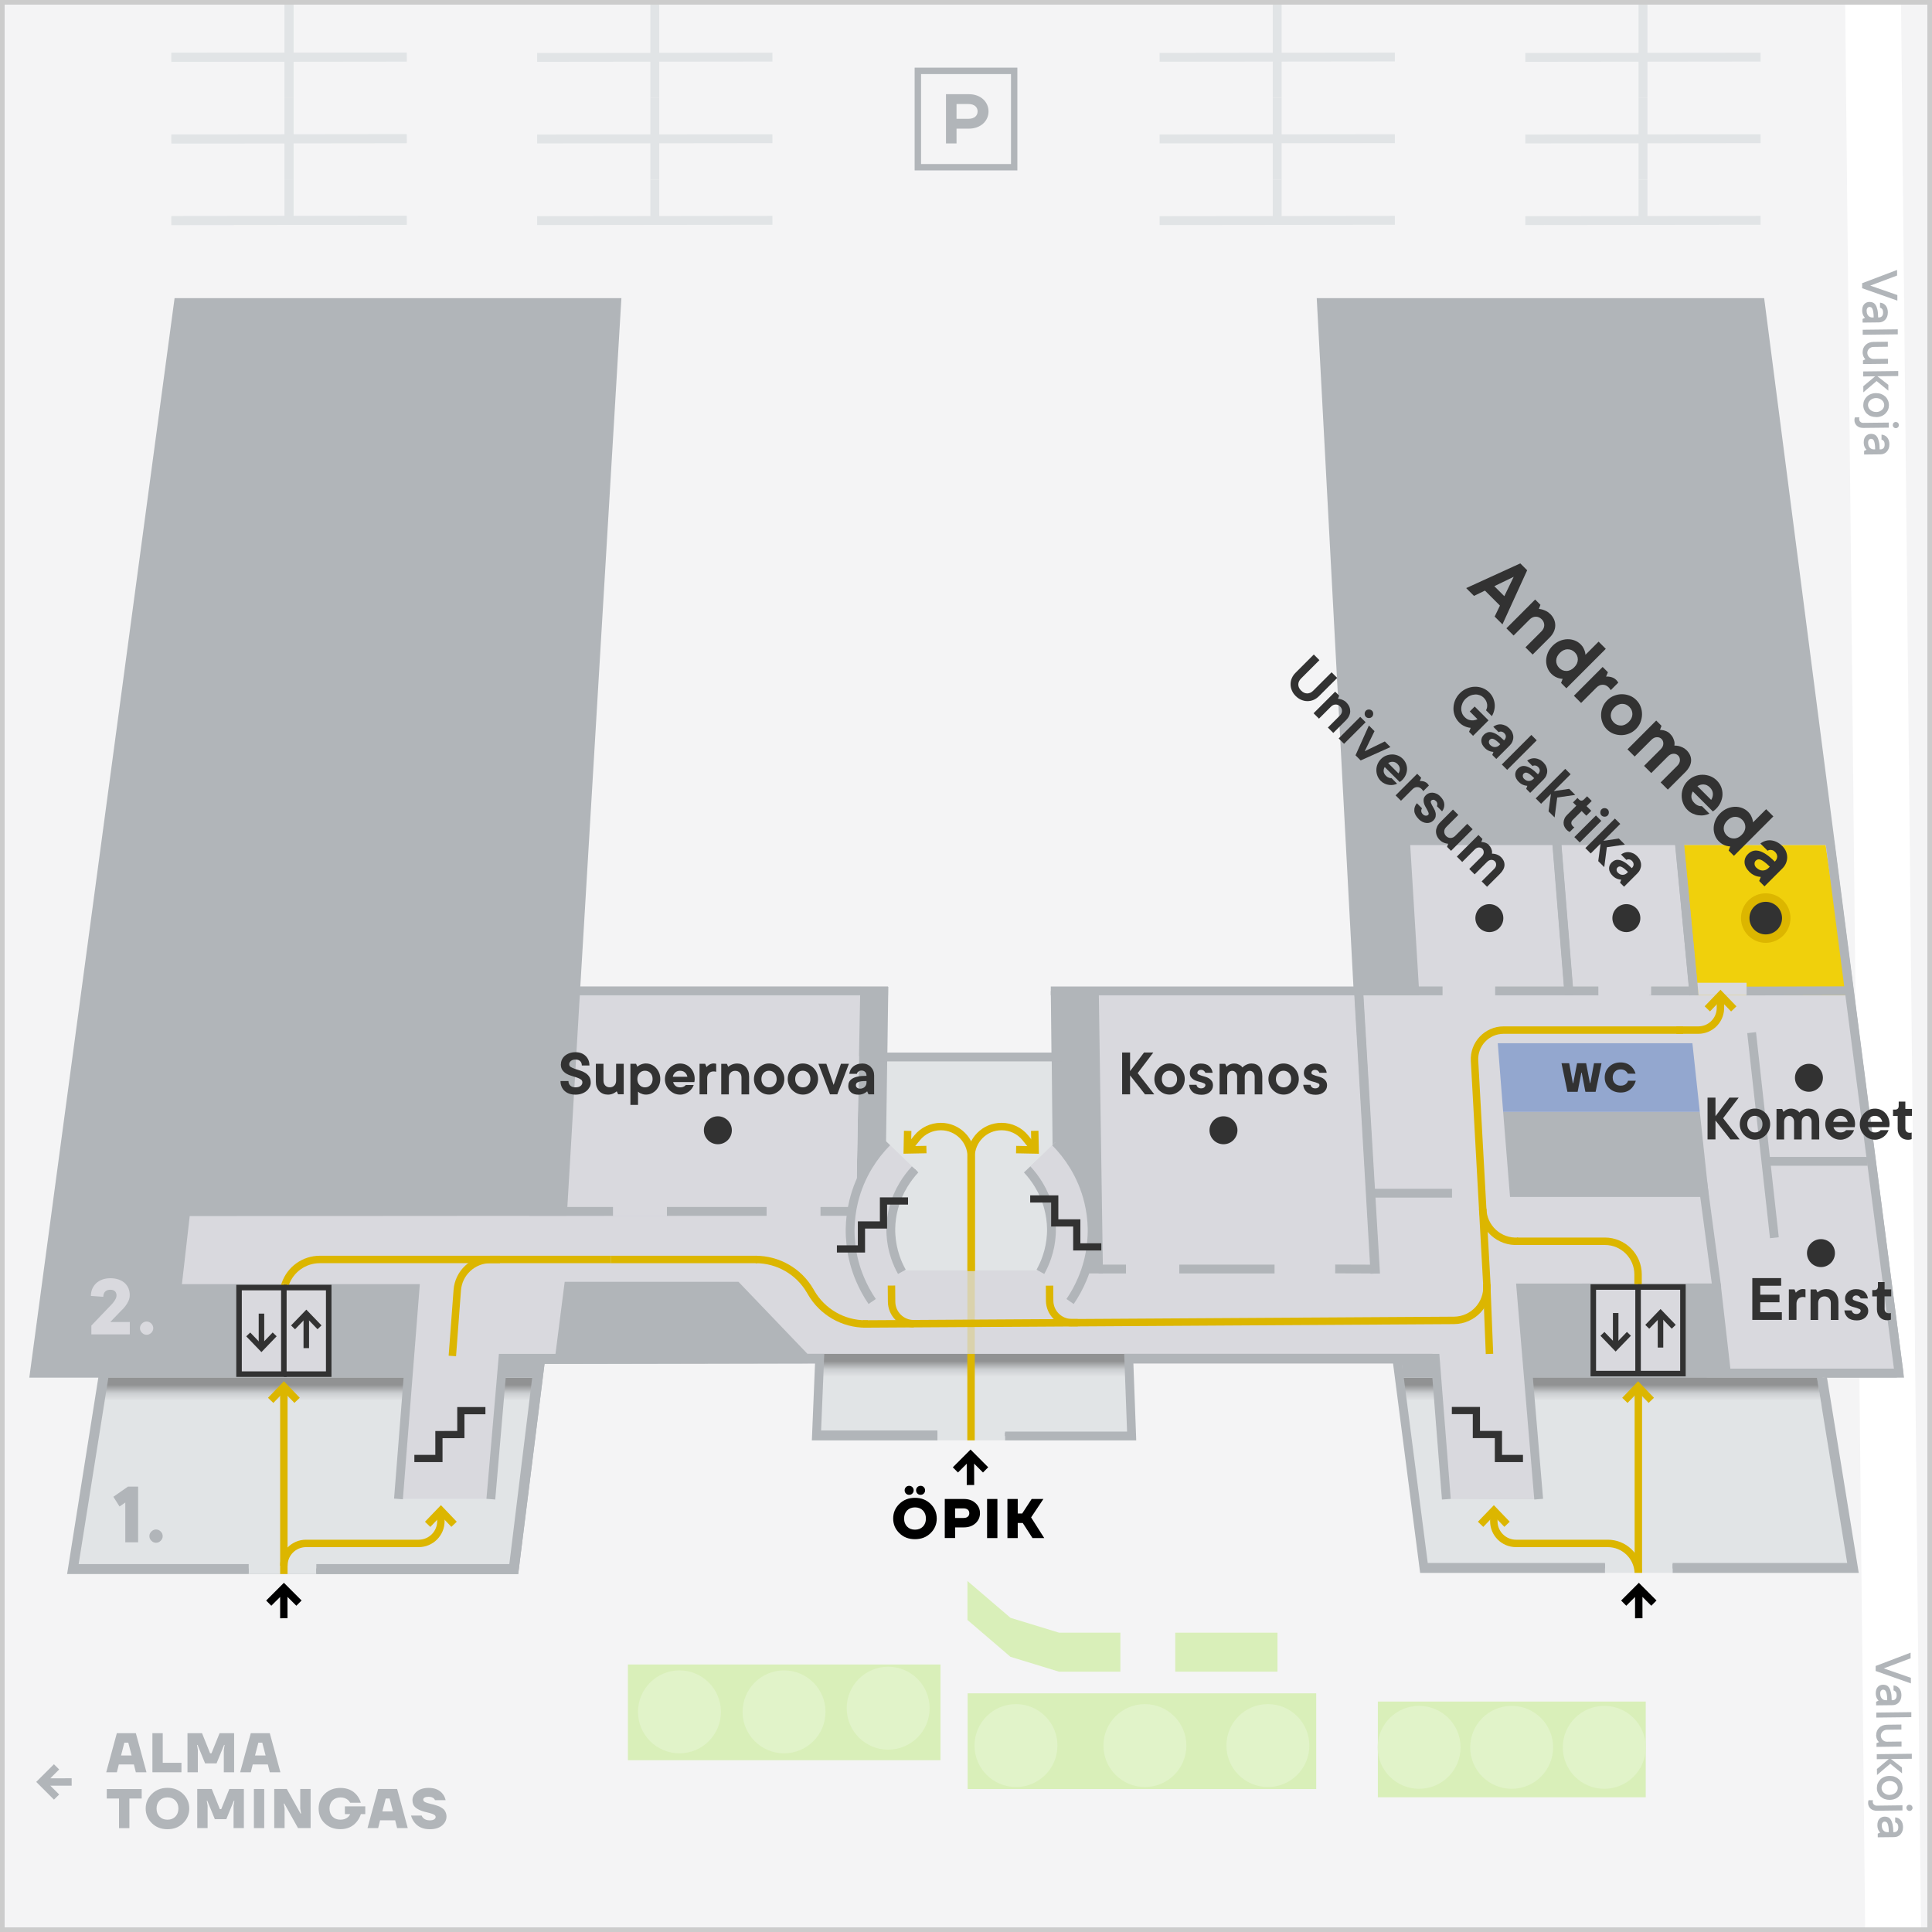
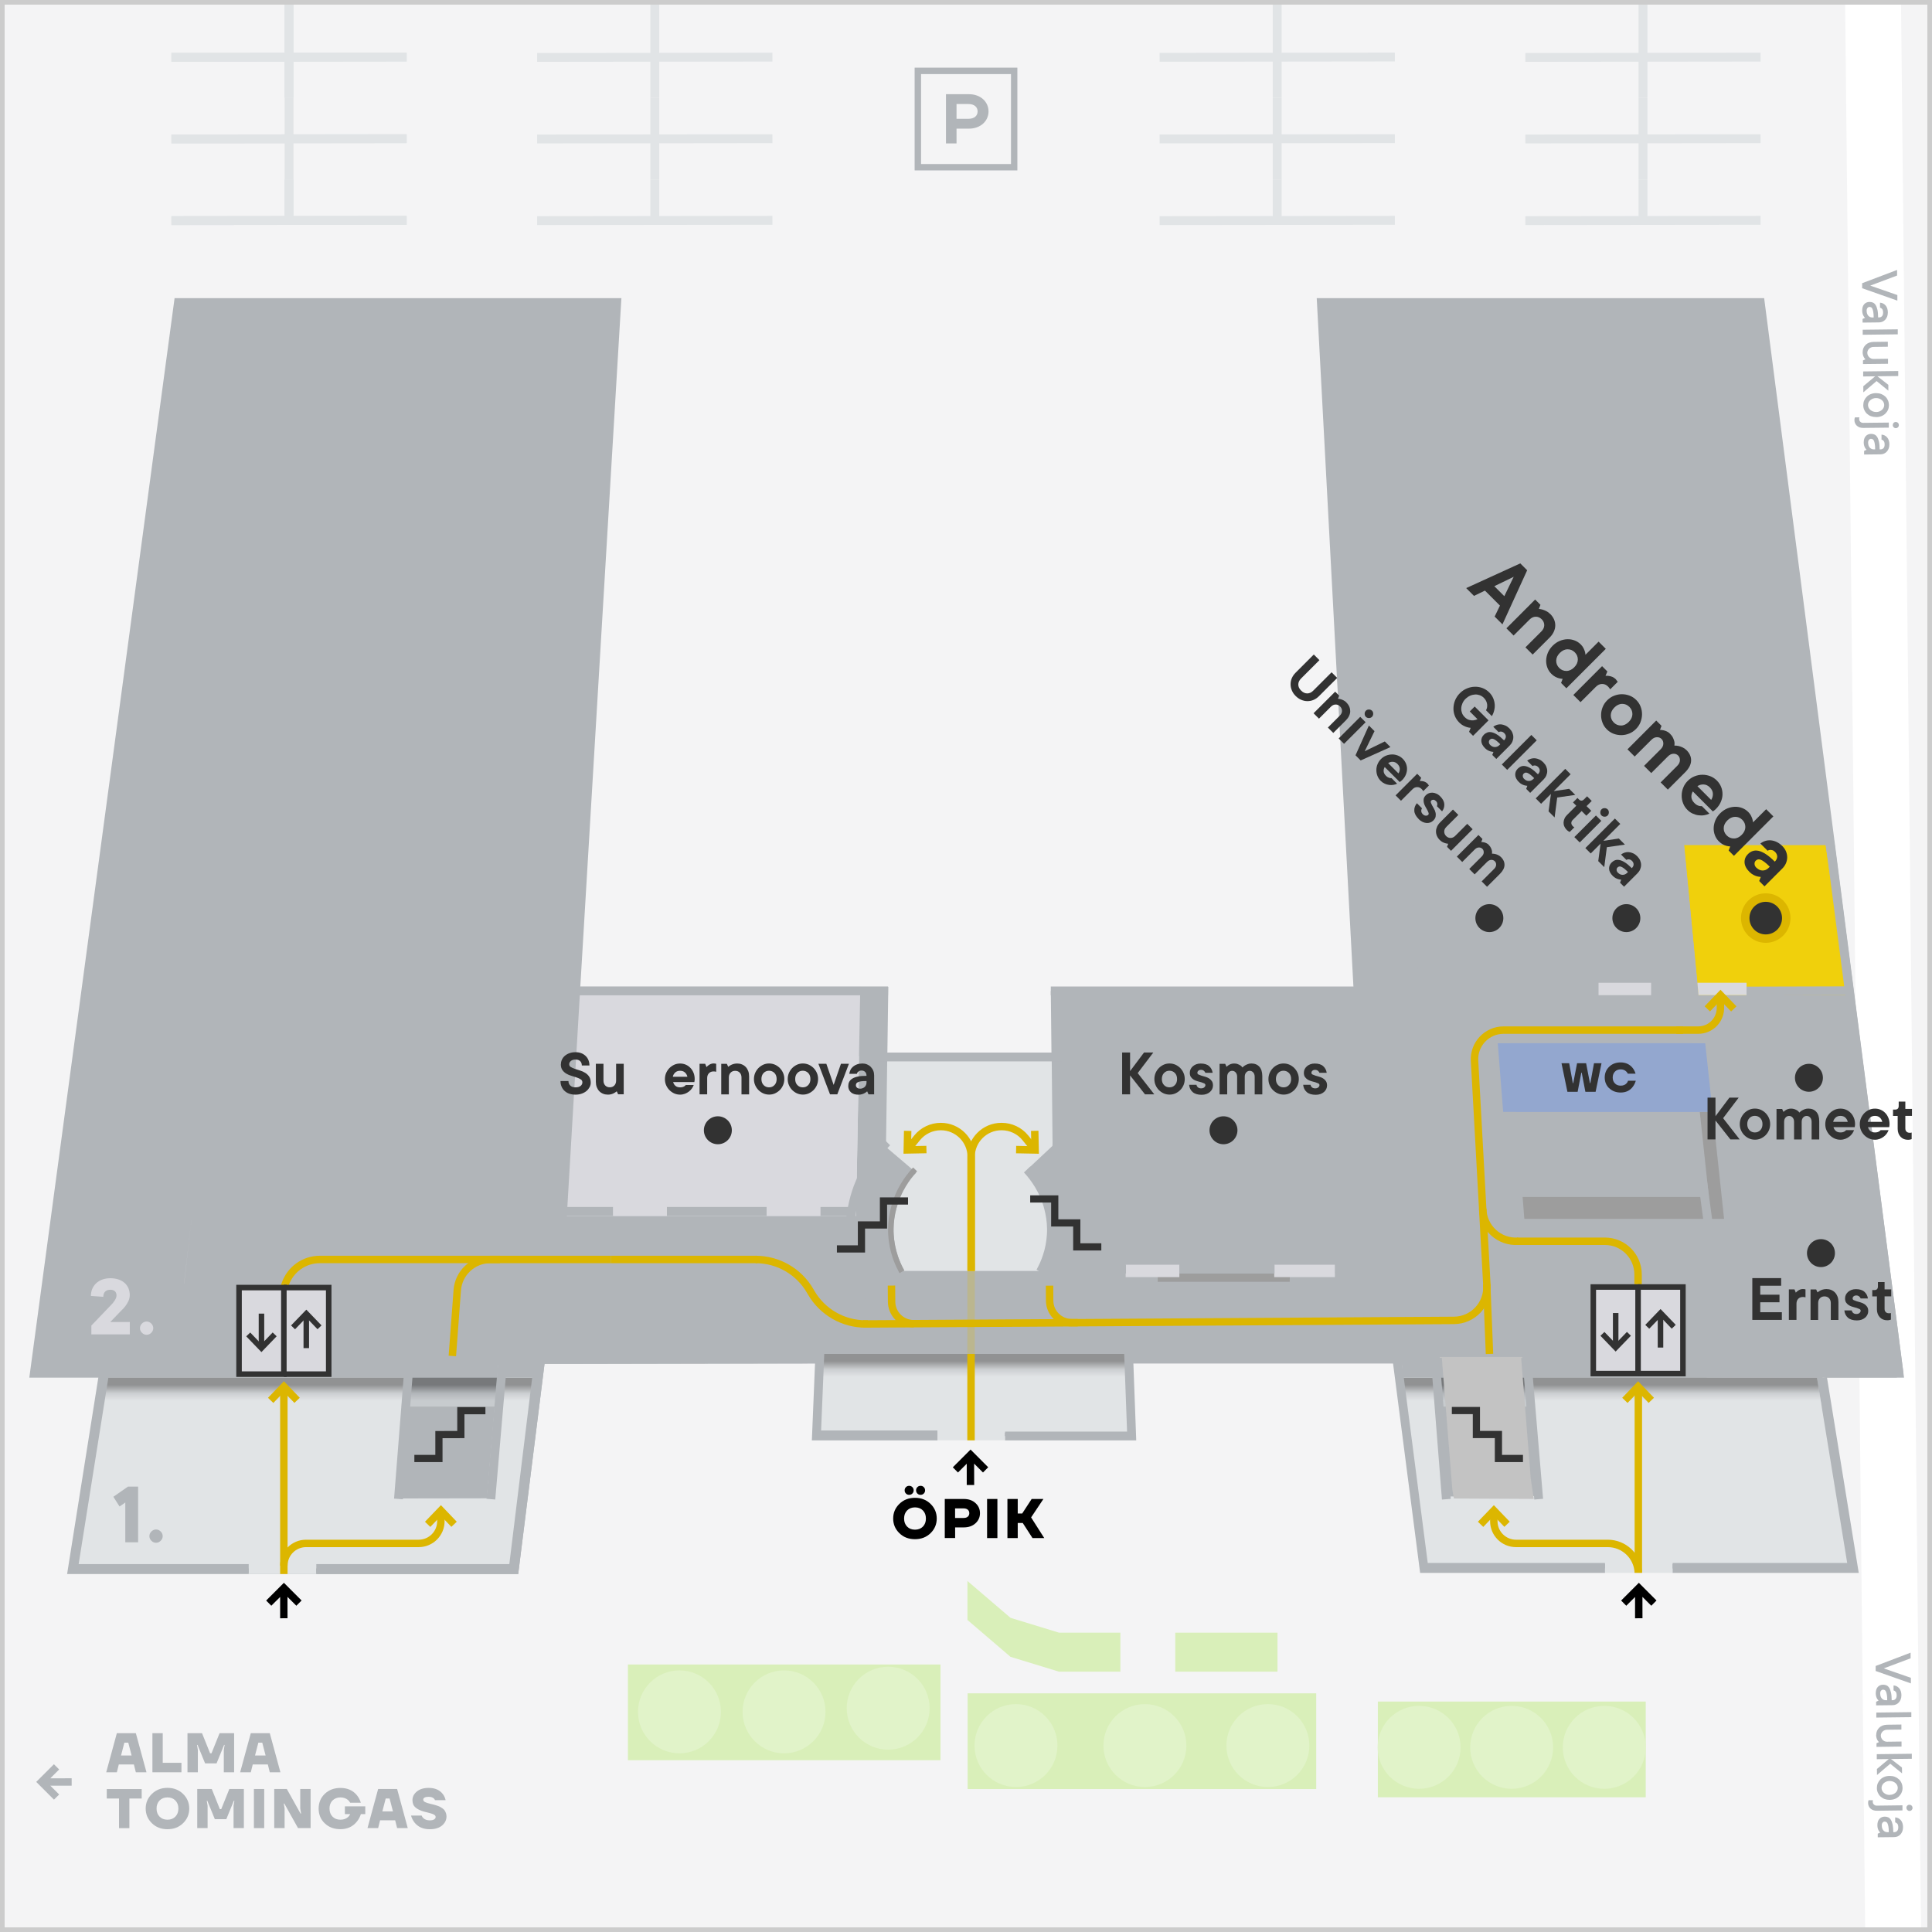
<svg xmlns="http://www.w3.org/2000/svg" xmlns:xlink="http://www.w3.org/1999/xlink" viewBox="0 0 416 416">
  <rect x="0" y="0" width="416" height="416" fill="#808080" stroke="none" />
  <defs>
    <style>
      .cls-1 {
        fill: #e1f3c9;
      }

      .cls-1, .cls-2, .cls-3, .cls-4, .cls-5, .cls-6, .cls-7, .cls-8, .cls-9, .cls-10, .cls-11, .cls-12, .cls-13, .cls-14, .cls-15, .cls-16, .cls-17, .cls-18, .cls-19 {
        stroke-width: 0px;
      }

      .cls-20 {
        stroke-width: 1.55px;
      }

      .cls-20, .cls-2, .cls-21, .cls-22, .cls-23, .cls-24, .cls-25, .cls-26, .cls-27, .cls-28 {
        fill: none;
      }

      .cls-20, .cls-21, .cls-22, .cls-23, .cls-29, .cls-24, .cls-25, .cls-30, .cls-26, .cls-27, .cls-28 {
        stroke-miterlimit: 10;
      }

      .cls-20, .cls-21, .cls-23, .cls-29 {
        stroke: #323232;
      }

      .cls-22, .cls-25 {
        stroke: #dcb600;
        stroke-width: 1.6px;
      }

      .cls-3 {
        fill: #ccc;
      }

      .cls-4 {
        fill: url(#linear-gradient);
      }

      .cls-4, .cls-17, .cls-18 {
        opacity: .46;
      }

      .cls-5 {
        fill: #e1e4e6;
      }

      .cls-31 {
        mix-blend-mode: multiply;
      }

      .cls-23, .cls-29 {
        stroke-width: 1.19px;
      }

      .cls-6 {
        fill: #93a7cf;
      }

      .cls-7 {
        fill: #c3c3c3;
      }

      .cls-8 {
        fill: #323232;
      }

      .cls-9 {
        fill: #dcb600;
      }

      .cls-29, .cls-19 {
        fill: #d9d9de;
      }

      .cls-10 {
        fill: #000;
      }

      .cls-11 {
        fill: #f0d00c;
      }

      .cls-24 {
        stroke: #e1e4e6;
        stroke-width: 1.91px;
      }

      .cls-12 {
        fill: #d9efb9;
      }

      .cls-13 {
        fill: #f4f4f5;
      }

      .cls-14 {
        fill: #9d9d9d;
      }

      .cls-25 {
        opacity: .23;
      }

      .cls-15, .cls-30 {
        fill: #b1b5b9;
      }

      .cls-16 {
        fill: #fff;
        opacity: 0;
      }

      .cls-17 {
        fill: url(#linear-gradient-3);
      }

      .cls-18 {
        fill: url(#linear-gradient-2);
      }

      .cls-32 {
        isolation: isolate;
      }

      .cls-30 {
        stroke: #fff;
        stroke-width: 12.03px;
      }

      .cls-26 {
        stroke-width: 1.9px;
      }

      .cls-26, .cls-27, .cls-28 {
        stroke: #b1b5b9;
      }

      .cls-27 {
        stroke-width: 1.9px;
      }

      .cls-28 {
        stroke-width: 1.9px;
      }
    </style>
    <symbol id="New_Symbol_1" data-name="New Symbol 1" viewBox="0 0 11 11">
      <g>
        <rect class="cls-16" width="11" height="11" />
        <g>
          <path class="cls-8" d="M.86,3.71h.94l.46,2.5h.05l.48-2.5h1.13l.48,2.5h.05l.46-2.5h.94l-.74,3.58h-1.28l-.46-2.4h-.05l-.46,2.4h-1.28l-.74-3.58Z" />
          <path class="cls-8" d="M6.81,6.85c-.37-.36-.56-.81-.56-1.35s.19-.99.56-1.35c.37-.36.85-.54,1.43-.54.64,0,1.15.24,1.52.71.16.21.28.45.35.7h-.97c-.05-.11-.11-.19-.19-.27-.18-.18-.42-.27-.7-.27s-.54.09-.72.28c-.18.19-.28.43-.28.74s.09.55.28.74c.18.19.42.28.72.28.32,0,.57-.1.75-.31.08-.09.14-.19.17-.31h.97c-.08.28-.2.52-.36.74-.36.49-.87.74-1.53.74-.58,0-1.06-.18-1.43-.54Z" />
        </g>
      </g>
    </symbol>
    <symbol id="New_Symbol_3" data-name="New Symbol 3" viewBox="0 0 12 12">
      <g>
        <rect class="cls-16" width="12" height="12" />
        <polyline class="cls-21" points="10.94 2.67 7.53 2.67 7.53 6 4.47 6 4.47 9.33 1.06 9.33" />
      </g>
    </symbol>
    <symbol id="põõsas" viewBox="0 0 9.92 9.92">
      <g class="cls-31">
        <circle class="cls-1" cx="4.96" cy="4.96" r="4.96" />
      </g>
    </symbol>
    <linearGradient id="linear-gradient" x1="209.13" y1="296.46" x2="209.13" y2="289.83" gradientUnits="userSpaceOnUse">
      <stop offset="0" stop-color="#e1e4e6" />
      <stop offset=".24" stop-color="#b1b5b9" />
      <stop offset=".51" stop-color="#323232" />
    </linearGradient>
    <linearGradient id="linear-gradient-2" x1="67.91" y1="301.58" x2="67.91" y2="294.95" xlink:href="#linear-gradient" />
    <linearGradient id="linear-gradient-3" x1="347.03" y1="301.58" x2="347.03" y2="294.95" xlink:href="#linear-gradient" />
  </defs>
  <g class="cls-32">
    <g id="BASE">
      <rect class="cls-13" x="0" y="0" width="415.98" height="415.99" />
      <g>
        <g>
          <g>
            <line class="cls-24" x1="379.09" y1="12.3" x2="328.44" y2="12.36" />
            <line class="cls-24" x1="353.77" y1="21.08" x2="353.77" y2=".02" />
          </g>
          <g>
            <line class="cls-24" x1="379.09" y1="29.87" x2="328.44" y2="29.93" />
            <line class="cls-24" x1="353.77" y1="38.66" x2="353.77" y2="21.08" />
          </g>
          <g>
            <line class="cls-24" x1="379.09" y1="47.44" x2="328.44" y2="47.5" />
            <line class="cls-24" x1="353.77" y1="47.44" x2="353.77" y2="38.66" />
          </g>
        </g>
        <g>
          <g>
            <line class="cls-24" x1="300.34" y1="12.28" x2="249.69" y2="12.34" />
            <line class="cls-24" x1="275.01" y1="21.07" x2="275.01" />
          </g>
          <g>
            <line class="cls-24" x1="300.34" y1="29.86" x2="249.69" y2="29.92" />
            <line class="cls-24" x1="275.01" y1="38.65" x2="275.01" y2="21.07" />
          </g>
          <g>
            <line class="cls-24" x1="300.34" y1="47.44" x2="249.69" y2="47.5" />
            <line class="cls-24" x1="275.01" y1="47.44" x2="275.01" y2="38.65" />
          </g>
        </g>
        <g>
          <g>
            <line class="cls-24" x1="166.32" y1="12.3" x2="115.66" y2="12.36" />
            <line class="cls-24" x1="140.99" y1="21.08" x2="140.99" y2=".02" />
          </g>
          <g>
            <line class="cls-24" x1="166.32" y1="29.87" x2="115.66" y2="29.93" />
            <line class="cls-24" x1="140.99" y1="38.66" x2="140.99" y2="21.08" />
          </g>
          <g>
            <line class="cls-24" x1="166.32" y1="47.44" x2="115.66" y2="47.5" />
            <line class="cls-24" x1="140.99" y1="47.44" x2="140.99" y2="38.66" />
          </g>
        </g>
        <g>
          <g>
            <line class="cls-24" x1="87.57" y1="12.28" x2="36.91" y2="12.34" />
            <line class="cls-24" x1="62.24" y1="21.07" x2="62.24" />
          </g>
          <g>
            <line class="cls-24" x1="87.57" y1="29.86" x2="36.91" y2="29.92" />
            <line class="cls-24" x1="62.24" y1="38.65" x2="62.24" y2="21.07" />
          </g>
          <g>
            <line class="cls-24" x1="87.57" y1="47.44" x2="36.91" y2="47.5" />
            <line class="cls-24" x1="62.24" y1="47.44" x2="62.24" y2="38.65" />
          </g>
        </g>
        <g>
          <g>
            <line class="cls-24" x1="87.56" y1="12.28" x2="36.91" y2="12.34" />
            <line class="cls-24" x1="62.23" y1="21.07" x2="62.23" />
          </g>
          <g>
            <line class="cls-24" x1="87.56" y1="29.86" x2="36.91" y2="29.92" />
-             <line class="cls-24" x1="62.23" y1="38.65" x2="62.23" y2="21.07" />
          </g>
          <g>
            <line class="cls-24" x1="87.56" y1="47.44" x2="36.91" y2="47.5" />
            <line class="cls-24" x1="62.23" y1="47.44" x2="62.23" y2="38.65" />
          </g>
        </g>
      </g>
      <g>
        <path class="cls-15" d="M217.69,15.95v19.37h-19.37V15.95h19.37M219.06,14.57h-22.12v22.12h22.12V14.57h0Z" />
        <path class="cls-15" d="M203.69,20.28h4.92c2.57,0,4.24,1.67,4.24,3.71s-1.67,3.71-4.24,3.71h-2.65v3.18h-2.27v-10.6ZM208.53,25.58c1.29,0,1.97-.68,1.97-1.59s-.68-1.59-1.97-1.59h-2.57v3.18h2.57Z" />
      </g>
      <line class="cls-30" x1="403.31" y1=".44" x2="407.62" y2="415.53" />
      <g>
        <path class="cls-15" d="M408.48,58.13v1.2s-5.78,2.17-5.78,2.17l5.84,2.03v1.2s-7.58-2.67-7.58-2.67v-1.08s7.51-2.85,7.51-2.85Z" />
        <path class="cls-15" d="M406.49,67.29c0,.31-.04.6-.14.86-.1.26-.23.48-.4.67-.17.19-.37.33-.6.44-.23.1-.48.16-.76.16l-3.54.04v-.78s.53-.25.53-.25c-.11-.1-.21-.23-.3-.37-.08-.13-.15-.29-.21-.48-.06-.19-.1-.43-.1-.7,0-.6.14-1.06.43-1.38.29-.32.68-.49,1.16-.49.27,0,.52.05.74.15.22.1.41.28.57.53.16.25.28.59.38,1.02s.14.98.15,1.64h.18c.27,0,.49-.09.65-.27s.24-.43.24-.76c0-.36-.07-.62-.2-.78-.13-.16-.29-.26-.47-.29v-1.08c.47.03.87.22,1.2.59.32.37.49.88.5,1.55ZM401.93,66.93c0,.46.13.81.36,1.06.24.25.52.37.86.37h.29c0-.48-.03-.87-.08-1.17-.05-.29-.11-.53-.19-.69s-.17-.28-.29-.33c-.11-.06-.24-.08-.37-.08-.15,0-.29.08-.41.22-.12.15-.18.36-.18.63Z" />
        <path class="cls-15" d="M401.08,72.08v-1.08s7.55-.09,7.55-.09v1.08s-7.55.09-7.55.09Z" />
        <path class="cls-15" d="M401.07,75.81c0-.3.05-.59.16-.85.11-.26.27-.49.47-.69.2-.2.45-.36.73-.47.29-.11.6-.17.94-.18l3.12-.04v1.08s-3.11.04-3.11.04c-.18,0-.35.04-.51.11-.16.07-.3.16-.42.28-.12.12-.21.25-.28.41-.07.15-.1.31-.1.48,0,.18.04.34.11.5.07.16.17.3.29.42.12.12.26.21.42.29.16.07.33.11.52.1l3.12-.04v1.08s-5.39.06-5.39.06v-.78s.53-.25.53-.25c-.12-.1-.22-.23-.3-.37-.08-.13-.15-.29-.21-.48-.06-.19-.1-.43-.1-.7Z" />
        <path class="cls-15" d="M401.21,83.16l2.55-2.13-2.58.03v-1.08s7.55-.09,7.55-.09v1.08s-4.49.05-4.49.05l2.36,1.84v1.26s-2.53-2.07-2.53-2.07l-2.86,2.43v-1.32Z" />
        <path class="cls-15" d="M403.99,89.8c-.41,0-.78-.06-1.12-.18s-.63-.31-.88-.54c-.25-.23-.44-.51-.58-.82-.14-.31-.21-.65-.21-1s.06-.7.19-1.01c.13-.31.32-.59.56-.83.24-.24.53-.43.86-.56.33-.13.71-.21,1.12-.21.41,0,.78.06,1.12.18.34.13.63.31.88.54.25.23.44.51.58.82.14.31.21.65.22,1.01,0,.36-.06.7-.19,1.01-.13.31-.32.59-.56.83-.24.24-.53.43-.86.56s-.71.21-1.11.21ZM403.98,88.72c.26,0,.49-.05.7-.13.21-.09.39-.2.55-.34.16-.14.27-.3.36-.49.08-.18.12-.37.12-.56s-.05-.38-.13-.56-.21-.34-.37-.48c-.16-.14-.34-.24-.56-.33-.21-.08-.45-.12-.7-.12-.26,0-.49.05-.7.13-.21.09-.39.2-.55.34-.16.14-.27.3-.36.48s-.12.37-.12.56.05.38.13.56c.09.18.21.34.37.48.16.13.34.24.55.33.21.08.45.12.71.12Z" />
        <path class="cls-15" d="M406.7,91v1.08s-5.51.06-5.51.06c-.29,0-.55-.04-.78-.12-.23-.08-.42-.2-.59-.35-.16-.15-.29-.33-.38-.53-.09-.2-.14-.42-.14-.67,0-.17.02-.31.05-.43.01-.06.04-.12.06-.17h.96s-.03.06-.03.1c0,.04-.01.08-.02.12,0,.04,0,.08,0,.13,0,.24.08.44.25.6s.36.24.61.23l5.52-.06ZM407.55,91.53c0-.18.06-.34.18-.47.13-.13.28-.2.47-.2.18,0,.34.06.47.19.13.13.19.28.2.47,0,.18-.06.34-.19.47-.12.13-.28.2-.46.2s-.34-.06-.47-.19c-.13-.13-.2-.28-.2-.47Z" />
        <path class="cls-15" d="M406.82,95.7c0,.31-.04.6-.14.86-.1.26-.23.48-.4.67-.17.19-.37.33-.6.44-.23.1-.48.16-.76.16l-3.54.04v-.78s.53-.25.53-.25c-.11-.1-.22-.23-.3-.37-.08-.13-.15-.29-.21-.48-.06-.19-.1-.43-.1-.7,0-.6.14-1.06.43-1.38.29-.32.68-.49,1.16-.49.27,0,.52.05.74.15.22.1.41.28.57.53.16.25.28.59.38,1.02s.14.98.15,1.64h.18c.27,0,.49-.09.65-.27s.24-.43.24-.76c0-.36-.07-.62-.2-.78-.13-.16-.29-.26-.47-.29v-1.08c.47.03.87.22,1.2.59.33.37.49.88.5,1.55ZM402.25,95.33c0,.46.13.81.36,1.06.24.25.52.37.86.37h.29c0-.48-.03-.87-.08-1.17-.05-.29-.11-.53-.19-.69s-.17-.28-.29-.33c-.11-.06-.24-.08-.37-.08-.15,0-.29.08-.41.22-.12.15-.18.36-.18.63Z" />
      </g>
      <g>
        <path class="cls-15" d="M411.39,355.87v1.2s-5.78,2.17-5.78,2.17l5.84,2.03v1.2s-7.58-2.67-7.58-2.67v-1.08s7.51-2.86,7.51-2.86Z" />
        <path class="cls-15" d="M409.41,365.03c0,.31-.04.6-.14.86-.1.26-.23.48-.4.67s-.37.33-.6.44c-.23.1-.48.16-.76.16l-3.54.04v-.78s.53-.25.53-.25c-.11-.1-.21-.23-.3-.37-.08-.13-.15-.29-.21-.48-.06-.19-.1-.43-.1-.7,0-.6.14-1.06.43-1.38.29-.32.68-.49,1.16-.49.27,0,.52.05.74.15.22.1.41.28.57.53s.28.59.38,1.02.14.98.15,1.64h.18c.27,0,.49-.09.65-.27s.24-.43.24-.76c0-.36-.07-.62-.2-.78-.13-.16-.29-.26-.47-.29v-1.08c.47.03.87.22,1.2.59.32.37.49.88.5,1.55ZM404.85,364.67c0,.46.13.81.36,1.06s.52.37.86.36h.29c0-.48-.03-.87-.08-1.17-.05-.29-.11-.52-.19-.69-.08-.17-.17-.28-.29-.33-.11-.05-.24-.08-.37-.08-.15,0-.29.08-.41.22-.12.15-.18.36-.18.63Z" />
        <path class="cls-15" d="M404.01,369.83v-1.08s7.54-.09,7.54-.09v1.08s-7.54.09-7.54.09Z" />
        <path class="cls-15" d="M403.99,373.56c0-.3.05-.59.16-.85.11-.26.27-.49.47-.69.2-.2.45-.36.73-.47s.6-.17.94-.18l3.12-.04v1.08s-3.11.04-3.11.04c-.18,0-.36.04-.52.11-.16.07-.3.16-.42.28-.12.12-.21.25-.28.4s-.1.31-.1.48c0,.18.04.34.11.5s.17.3.29.42c.12.12.26.21.42.29.16.07.33.1.52.1l3.12-.04v1.08s-5.39.07-5.39.07v-.78s.53-.25.53-.25c-.11-.1-.21-.23-.3-.37-.08-.13-.15-.29-.21-.48-.06-.19-.1-.43-.1-.7Z" />
        <path class="cls-15" d="M404.14,380.9l2.55-2.14-2.58.03v-1.08s7.54-.09,7.54-.09v1.08s-4.49.05-4.49.05l2.37,1.83.02,1.26-2.54-2.07-2.85,2.43-.02-1.32Z" />
        <path class="cls-15" d="M406.92,387.55c-.41,0-.78-.06-1.12-.18-.34-.13-.63-.31-.88-.54-.25-.23-.44-.51-.58-.82s-.21-.65-.21-1.01c0-.36.06-.7.19-1.01.13-.31.32-.59.56-.83.24-.24.53-.43.86-.56.33-.13.71-.21,1.12-.21.41,0,.78.06,1.12.18.34.13.63.31.88.54.25.23.44.5.58.82.14.31.21.65.22,1s-.06.7-.19,1.01c-.13.31-.32.59-.56.83-.24.24-.53.43-.86.56s-.71.21-1.11.21ZM406.91,386.47c.26,0,.49-.05.7-.13.21-.09.39-.2.55-.34.15-.14.27-.3.35-.48.08-.19.12-.37.12-.56,0-.19-.05-.38-.13-.56-.09-.18-.21-.34-.37-.48-.16-.13-.34-.24-.56-.32s-.45-.12-.7-.12c-.26,0-.49.05-.7.13-.21.09-.39.2-.55.34-.16.14-.27.3-.36.49s-.12.37-.12.56c0,.19.05.38.13.56s.21.34.37.48c.16.14.34.24.55.33.21.08.45.12.7.12Z" />
        <path class="cls-15" d="M409.64,388.74v1.08s-5.51.07-5.51.07c-.29,0-.55-.04-.78-.12s-.42-.2-.59-.35-.29-.33-.38-.53c-.09-.2-.14-.42-.14-.67,0-.17.02-.31.05-.43.01-.06.04-.12.06-.17h.95s-.03.06-.03.1c0,.04-.01.08-.02.12s0,.08,0,.13c0,.24.08.44.25.59s.36.24.61.23l5.52-.07ZM410.48,389.27c0-.18.06-.34.19-.47.12-.13.28-.2.47-.2.18,0,.34.06.47.19.13.13.19.28.2.47s-.06.34-.18.47c-.12.13-.28.2-.46.2s-.34-.06-.47-.19-.2-.28-.2-.47Z" />
        <path class="cls-15" d="M409.76,393.44c0,.31-.04.6-.14.86-.1.26-.23.48-.4.67-.17.19-.37.33-.6.44-.23.1-.48.16-.76.16l-3.54.04v-.78s.53-.25.53-.25c-.11-.1-.21-.23-.3-.37-.08-.13-.15-.29-.21-.48-.06-.19-.1-.43-.1-.7,0-.6.14-1.06.43-1.38.29-.32.68-.49,1.16-.49.27,0,.52.05.74.15.22.1.41.28.57.53.16.25.28.59.38,1.02.09.43.14.98.15,1.64h.18c.27,0,.49-.09.65-.27s.24-.43.24-.76c0-.36-.07-.62-.2-.78-.13-.16-.29-.26-.47-.29v-1.08c.47.03.87.22,1.2.59.32.37.49.88.5,1.55ZM405.19,393.08c0,.46.13.81.36,1.06s.52.37.86.36h.29c0-.48-.03-.87-.08-1.17-.05-.29-.11-.52-.19-.69s-.17-.28-.29-.33c-.11-.05-.24-.08-.37-.08-.15,0-.29.08-.41.22-.12.15-.18.36-.18.63Z" />
      </g>
    </g>
    <g id="rohaline">
      <rect class="cls-12" x="259.86" y="344.74" width="8.39" height="22.01" transform="translate(619.81 91.69) rotate(90)" />
      <polygon class="cls-12" points="208.31 348.81 208.31 340.42 217.58 348.35 228.04 351.55 241.24 351.55 241.24 359.95 228.04 359.95 217.58 356.75 208.31 348.81" />
      <rect class="cls-12" x="315.21" y="347.85" width="20.61" height="57.68" transform="translate(702.21 51.17) rotate(90)" />
      <rect class="cls-12" x="235.57" y="337.38" width="20.61" height="75.06" transform="translate(620.79 129.04) rotate(90)" />
      <rect class="cls-12" x="158.54" y="335.05" width="20.61" height="67.31" transform="translate(537.56 199.86) rotate(90)" />
      <use width="9.92" height="9.92" transform="translate(200.17 358.88) rotate(90) scale(1.8)" xlink:href="#põõsas" />
      <use width="9.92" height="9.92" transform="translate(155.23 359.67) rotate(90) scale(1.8)" xlink:href="#põõsas" />
      <use width="9.92" height="9.92" transform="translate(177.75 359.67) rotate(90) scale(1.8)" xlink:href="#põõsas" />
      <use width="9.92" height="9.92" transform="translate(227.69 366.93) rotate(90) scale(1.8)" xlink:href="#põõsas" />
      <use width="9.92" height="9.92" transform="translate(255.45 366.93) rotate(90) scale(1.8)" xlink:href="#põõsas" />
      <use width="9.92" height="9.92" transform="translate(281.93 366.93) rotate(90) scale(1.8)" xlink:href="#põõsas" />
      <use width="9.92" height="9.92" transform="translate(314.49 367.31) rotate(90) scale(1.8)" xlink:href="#põõsas" />
      <use width="9.92" height="9.92" transform="translate(334.42 367.31) rotate(90) scale(1.8)" xlink:href="#põõsas" />
      <use width="9.92" height="9.92" transform="translate(354.36 367.31) rotate(90) scale(1.8)" xlink:href="#põõsas" />
    </g>
    <g id="BUILD_BASE" data-name="BUILD BASE">
      <polygon class="cls-15" points="37.59 64.2 6.31 296.64 21.17 296.64 14.45 338.92 111.58 338.92 117.25 293.66 175.73 293.6 175.08 309.21 243.67 309.2 243.09 293.6 300.88 293.6 306.62 337.73 399.11 337.73 392.43 296.64 409.98 296.64 379.86 64.2 283.52 64.2 291.47 213.39 226.26 213.39 226.41 227.39 191.06 227.39 191.27 212.48 124.95 212.48 133.8 64.2 37.59 64.2" />
      <path class="cls-5" d="M197.27,252.53c-.89.94-1.5,1.71-2.23,2.91-.91,1.5-1.59,3.11-2.03,4.8-.38,1.46-.59,2.91-.6,4.31,0,.43,0,.86.03,1.28.09,1.58.4,3.15.91,4.66.36,1.07.82,2.1,1.37,3.08l-.17.09h29.06c.55-.99,1.01-2.03,1.38-3.1.52-1.53.83-3.12.93-4.73.02-.43.04-.86.03-1.3-.02-1.42-.23-2.89-.61-4.37-.45-1.71-1.14-3.34-2.06-4.87-.74-1.22-1.19-2.52-2.09-3.47l5.45-5.11-.2-20.06h-35.38l-.29,20.32h0l6.06,5.15.45.43Z" />
    </g>
    <g id="ROOMS">
      <path class="cls-5" d="M184.45,254.8l.5-27.41h-.48l-.97,30.24c.27-.96.58-1.9.95-2.83Z" />
      <polygon class="cls-14" points="241.9 293.6 242.42 308.01 216.41 308.01 216.41 308.61 216.41 309.2 243.67 309.2 243.09 293.6 242.5 293.6 241.9 293.6" />
      <g>
        <polygon class="cls-5" points="68.11 337.73 110.51 337.73 116.06 293.66 107.33 293.66 104.82 322.62 86.24 322.65 88.38 296.64 22.37 296.64 15.82 337.73 53.55 337.73 53.55 338.33 53.55 338.92 68.11 338.92 68.11 338.33 68.11 337.73" />
        <polygon class="cls-5" points="360.15 336.54 397.74 336.54 391.23 296.64 380.94 296.64 374.7 296.64 374.63 296.64 373.58 296.64 373.58 296.64 329.09 296.65 331.32 322.13 311.88 322.22 309.36 293.6 300.89 293.6 306.5 336.54 345.59 336.54 345.59 337.14 345.59 338.67 360.15 338.67 360.15 337.14 360.15 336.54" />
        <polygon class="cls-5" points="216.4 308.51 243.36 308.51 242.83 291.53 174.35 291.53 176.17 293.34 175.69 308.01 201.84 308.01 201.84 308.61 201.84 310.14 216.4 310.14 216.4 308.61 216.4 308.51" />
        <polygon class="cls-4" points="242.41 297.74 242.38 291.53 175.85 291.53 176.63 297.74 242.41 297.74" />
        <polygon class="cls-18" points="115.12 302.87 115.08 296.65 22.41 296.65 20.7 302.87 115.12 302.87" />
        <polygon class="cls-17" points="392.25 302.87 391.23 296.65 301.82 296.65 301.82 302.87 392.25 302.87" />
      </g>
      <polygon class="cls-7" points="283.52 64.2 289.09 163.97 289.09 163.97 283.52 64.2" />
      <polygon class="cls-19" points="39.64 276.35 39.66 276.35 41.3 261.91 41.3 261.91 39.64 276.35" />
      <polygon class="cls-15" points="125.09 276.07 125.17 274.73 121.77 274.73 120.75 292.47 120.08 292.47 119.82 292.47 117.38 292.47 116.78 292.47 116.18 292.47 109.36 292.47 109.36 292.47 106.36 292.47 105.92 292.47 105.92 292.47 105.91 292.55 105.83 293.6 105.82 293.66 107.02 293.66 116.06 293.66 110.51 337.73 68.11 337.73 68.11 338.33 68.11 338.92 111.58 338.92 117.25 293.66 123.9 293.66 124.08 293.66 176.38 293.55 159.03 276.02 125.09 276.07" />
      <polygon class="cls-14" points="348.09 239.41 326.42 239.41 328.22 262.45 371.23 262.45 368.76 239.41 348.27 239.41 348.09 239.41" />
      <polygon class="cls-6" points="348.09 239.41 348.27 239.41 368.76 239.41 367.17 224.63 346.89 224.63 346.71 224.63 325.26 224.63 326.42 239.41 348.09 239.41" />
      <path class="cls-14" d="M193.34,270.48c-.51-1.51-.82-3.08-.91-4.66-.03-.42-.04-.85-.03-1.28.02-1.4.22-2.85.6-4.31.44-1.68,1.12-3.3,2.03-4.8.72-1.2,1.54-2.28,2.44-3.23l-.45-.43-.41-.39c-.95,1.01-1.82,2.16-2.59,3.43-.97,1.6-1.69,3.32-2.16,5.11-.41,1.55-.62,3.1-.64,4.6,0,.46,0,.92.03,1.37.1,1.68.43,3.36.97,4.97.33.96.74,1.89,1.21,2.79.08.16.16.33.24.49l.52-.29.35-.2.17-.09c-.55-.98-1-2.01-1.37-3.08Z" />
      <polygon class="cls-14" points="249.3 274.81 249.29 275.11 249.28 276 277.7 276 277.72 275.11 277.72 274.81 277.73 274.22 249.3 274.22 249.3 274.81" />
      <polygon class="cls-7" points="330.25 322.75 329.6 318.34 327.87 296.59 327.63 293.6 327.55 292.48 327.54 292.4 327.84 292.4 327.82 292.19 309.99 292.19 310.01 292.39 310.46 292.39 310.46 292.42 310.55 293.6 310.63 294.6 310.79 296.58 312.72 320.79 313.06 322.66 330.25 322.75" />
      <g>
        <path class="cls-2" d="M232.73,276s.01-.02.02-.04c.07-.15.14-.29.21-.43l-3.93-.62,3.71,1.09Z" />
-         <path class="cls-19" d="M330.9,322.81l-3.42-45.48,42.16-.02,2.1,18.34h36.7l-14.78-113.69h-91.46l1.85,31.35-13.02.02-54.44.02.9,60.84h-4.33s1.21-4.45,1.44-6.49c.12-1.11.19-2.23.17-3.38-.04-1.99-.3-3.93-.75-5.79-.67-2.78-1.78-5.4-3.24-7.79-1.12-1.82-2.03-3.31-3.53-4.83l-6.06,5.87c.96,1.01,1.89,1.53,2.67,2.81.98,1.62,1.72,3.36,2.19,5.18.41,1.57.63,3.14.65,4.66,0,.47,0,.93-.03,1.39-.1,1.71-.43,3.4-.99,5.04-.32.94-.72,1.84-1.18,2.72,0,.02-31.5-.02-31.51,0l-2.18-9.81c.07-1.28,1.06-1.06,1.4-2.38.47-1.79,1.18-4.38,2.14-5.97.77-1.27,1.73-2.66,2.68-3.66l-6.05-5.85c-1.47,1.49-2.79,3.52-3.88,5.29-1.45,2.36-2.52,4.93-3.17,7.61-.24.97-.41,1.95-.53,2.94l-142.55.1-1.76,15.38,50.27.21-3.58,45.29h19.57l2.46-29.65,11.57.23,2.21-17.31h37.42l14.85,15.51h134.55l3.03,31.27h19.44Z" />
      </g>
      <polygon class="cls-15" points="345.33 239.41 323.66 239.41 325.14 257.73 367.96 257.73 366 239.41 345.51 239.41 345.33 239.41" />
      <polygon class="cls-15" points="305.42 293.34 301.82 293.34 302.07 296.65 309.18 296.65 308.86 293.34 305.45 293.34 305.42 293.34" />
      <polygon class="cls-15" points="112.05 293.26 108.45 293.26 108.69 296.65 115.81 296.65 115.48 293.26 112.08 293.26 112.05 293.26" />
      <polygon class="cls-6" points="345.33 239.41 345.51 239.41 366 239.41 364.41 224.63 344.13 224.63 343.96 224.63 322.5 224.63 323.66 239.41 345.33 239.41" />
      <polygon class="cls-19" points="122.05 261.82 124.95 212.48 185.24 212.48 184.32 261.82 122.05 261.82" />
      <polygon class="cls-11" points="365.01 214.27 362.41 181.96 393.09 181.98 397.86 214.27 365.01 214.27" />
      <g>
        <line class="cls-27" x1="364.75" y1="214.26" x2="361.61" y2="181.2" />
        <polyline class="cls-27" points="335.21 181.2 337.81 213.36 321.94 213.36" />
        <polyline class="cls-27" points="302.65 181.2 304.61 213.36 226.26 213.36" />
        <line class="cls-27" x1="228.67" y1="227.59" x2="189.49" y2="227.59" />
        <line class="cls-27" x1="377.16" y1="222.35" x2="382.06" y2="266.51" />
        <line class="cls-27" x1="402.14" y1="250.06" x2="380.2" y2="250.06" />
        <line class="cls-27" x1="312.65" y1="256.92" x2="294.59" y2="256.92" />
        <line class="cls-27" x1="310.61" y1="213.36" x2="294.59" y2="213.36" />
        <line class="cls-27" x1="296.06" y1="274.22" x2="292.51" y2="213.36" />
        <polyline class="cls-27" points="22.55 295.52 15.82 337.73 53.55 337.73" />
        <polyline class="cls-27" points="201.85 309.2 175.8 309.2 176.49 292.47 173.97 292.47 108.3 292.47 105.69 322.8" />
        <polyline class="cls-27" points="68.11 337.73 110.51 337.73 116.06 292.47" />
        <polyline class="cls-27" points="216.41 309.2 243.67 309.2 243.05 292.47 309.04 292.47 311.43 322.81" />
        <polyline class="cls-27" points="300.88 293.34 306.62 337.73 345.59 337.73" />
        <polyline class="cls-27" points="360.15 337.73 399.11 337.73 392.43 296.64" />
        <line class="cls-27" x1="408.89" y1="295.7" x2="394" y2="181.2" />
        <line class="cls-27" x1="191.21" y1="213.36" x2="123.72" y2="213.36" />
        <g>
-           <path class="cls-27" d="M194.19,273.85c-.56-1.01-1.04-2.07-1.41-3.18-.52-1.53-.84-3.14-.94-4.81-.03-.44-.04-.88-.03-1.33.02-1.54.25-3.03.62-4.45.46-1.76,1.17-3.42,2.1-4.95.72-1.19,1.56-2.31,2.51-3.33" />
          <path class="cls-27" d="M190.98,245.93c-1.5,1.52-2.82,3.2-3.94,5.02-1.46,2.38-2.57,5-3.24,7.79-.45,1.86-.71,3.8-.75,5.79-.02,1.14.05,2.27.17,3.38.28,2.63.95,5.14,1.95,7.5.72,1.7,1.59,3.32,2.63,4.83" />
        </g>
        <g>
          <path class="cls-27" d="M224.02,273.85c.56-1.01,1.04-2.07,1.41-3.18.52-1.53.84-3.14.94-4.81.03-.44.04-.88.03-1.33-.02-1.54-.25-3.03-.62-4.45-.46-1.76-1.17-3.42-2.1-4.95-.72-1.19-1.56-2.31-2.51-3.33" />
          <path class="cls-27" d="M227.23,245.93c1.5,1.52,2.82,3.2,3.94,5.02,1.46,2.38,2.57,5,3.24,7.79.45,1.86.71,3.8.75,5.79.02,1.14-.05,2.27-.17,3.38-.28,2.63-.95,5.14-1.95,7.5-.72,1.7-1.59,3.32-2.63,4.83" />
        </g>
        <polyline class="cls-27" points="85.8 322.75 89.37 277.45 29.85 277.45" />
        <line class="cls-27" x1="291.75" y1="213.36" x2="304.61" y2="213.36" />
        <line class="cls-27" x1="132.03" y1="260.84" x2="113.97" y2="260.84" />
        <line class="cls-27" x1="165.07" y1="260.84" x2="143.59" y2="260.84" />
        <line class="cls-27" x1="183.89" y1="260.84" x2="176.63" y2="260.84" />
        <polyline class="cls-27" points="355.07 213.36 364.7 213.36 361.56 181.2" />
        <polyline class="cls-27" points="335.16 181.2 337.76 213.36 344.2 213.36" />
        <line class="cls-26" x1="369.67" y1="277.31" x2="366.63" y2="254.55" />
        <line class="cls-28" x1="376" y1="213.39" x2="397.77" y2="213.33" />
      </g>
      <polyline class="cls-27" points="331.31 322.8 327.48 277.33 369.64 277.31 371.74 295.65 408.44 295.65" />
      <g>
        <path class="cls-15" d="M29.74,320.09v12h-2.76v-8.57l-1.24.86-1.33-2.09,3.14-2.19h2.19Z" />
        <path class="cls-15" d="M32.17,330.76c0-.38.14-.71.43-1,.29-.29.62-.43,1-.43s.71.14,1,.43.43.62.43,1-.14.71-.43,1c-.29.29-.62.43-1,.43s-.71-.14-1-.43-.43-.62-.43-1Z" />
      </g>
      <g>
        <path class="cls-19" d="M27.95,284.65v2.67h-8.28v-1.9l4.38-4.57c.19-.2.36-.41.51-.63.14-.18.26-.38.37-.61.11-.23.16-.45.16-.67,0-.38-.11-.68-.34-.9-.23-.22-.56-.33-.99-.33-.48,0-.86.13-1.12.4s-.4.64-.4,1.12l-2.67-.19c0-.55.1-1.05.29-1.51.2-.46.48-.87.84-1.21.36-.34.8-.61,1.31-.8.51-.19,1.1-.29,1.74-.29s1.25.09,1.77.27c.52.18.96.43,1.32.75.36.32.63.71.82,1.15.18.44.28.93.28,1.45,0,.46-.1.89-.29,1.3-.2.41-.42.78-.66,1.09-.28.37-.6.71-.95,1.03l-2.29,2.38h4.19Z" />
        <path class="cls-19" d="M30.14,285.98c0-.38.14-.71.43-1,.29-.29.62-.43,1-.43s.71.14,1,.43.43.62.43,1-.14.71-.43,1c-.29.29-.62.43-1,.43s-.71-.14-1-.43-.43-.62-.43-1Z" />
      </g>
      <rect class="cls-19" x="132.03" y="259.15" width="11.56" height="2.67" />
      <rect class="cls-19" x="274.37" y="272.32" width="13.06" height="2.67" />
      <rect class="cls-19" x="165.07" y="259.15" width="11.56" height="2.67" />
      <rect class="cls-19" x="242.38" y="272.32" width="11.56" height="2.67" />
      <polyline class="cls-27" points="287.5 273.23 296.13 273.26 292.57 213.36" />
      <line class="cls-27" x1="274.44" y1="273.25" x2="253.93" y2="273.25" />
      <line class="cls-27" x1="242.45" y1="273.25" x2="236.57" y2="273.25" />
      <rect class="cls-19" x="344.2" y="211.61" width="11.32" height="2.67" />
      <polygon class="cls-19" points="376.07 214.27 365.72 214.27 365.49 211.61 376.07 211.61 376.07 214.27" />
    </g>
    <g id="text">
      <g>
        <path class="cls-8" d="M120.78,229.14c0-.34.07-.67.22-.99.15-.31.36-.59.63-.82.27-.23.6-.42.99-.56s.82-.21,1.31-.21c.45,0,.85.07,1.22.21.37.14.68.34.95.6.27.26.47.56.61.91.14.35.21.73.21,1.14h-1.64c0-.4-.12-.71-.36-.94-.24-.23-.57-.34-1-.34s-.76.11-1,.31c-.24.21-.36.44-.36.69,0,.27.11.47.34.61.23.14.51.27.86.39s.72.23,1.12.36c.41.12.78.29,1.12.5.34.21.63.48.86.82s.34.78.34,1.32c0,.32-.08.64-.24.94s-.38.58-.66.82c-.29.24-.63.44-1.04.58-.4.15-.85.22-1.35.22s-.96-.07-1.35-.21c-.4-.14-.73-.35-1.01-.61-.28-.26-.49-.57-.64-.93-.15-.36-.22-.75-.22-1.18h1.71c0,.4.13.73.4.98.27.25.63.38,1.1.38.5,0,.88-.11,1.13-.32.25-.21.37-.46.37-.75s-.11-.49-.34-.64-.51-.29-.86-.41-.72-.24-1.12-.35c-.41-.11-.78-.27-1.12-.47s-.63-.46-.86-.78c-.23-.32-.34-.74-.34-1.26Z" />
        <path class="cls-8" d="M130.94,235.7c-.39,0-.75-.06-1.07-.19-.32-.13-.6-.31-.84-.56-.23-.24-.41-.54-.54-.88s-.19-.73-.19-1.16v-3.86h1.64v3.64c0,.43.13.77.38,1.04.25.26.58.39.98.39s.73-.13.98-.39c.25-.26.38-.61.38-1.04v-3.64h1.64v6.57h-1.21l-.29-.64c-.16.13-.34.25-.53.36-.16.1-.36.18-.59.25-.23.07-.48.11-.74.11Z" />
-         <path class="cls-8" d="M139.1,228.99c.41,0,.8.08,1.17.25.37.17.7.4.98.7.28.3.5.65.67,1.06.17.41.25.86.25,1.34s-.08.93-.25,1.34c-.17.41-.39.76-.67,1.06-.28.3-.61.53-.98.7-.37.17-.76.25-1.17.25-.28,0-.52-.03-.72-.1s-.38-.14-.54-.21c-.17-.09-.32-.2-.46-.33v2.86h-1.64v-8.86h1.21l.29.64c.14-.13.31-.25.5-.36.16-.09.36-.17.59-.24s.49-.11.77-.11ZM137.24,232.34c0,.54.16.98.47,1.3.31.32.71.49,1.17.49s.86-.16,1.17-.49c.31-.32.47-.76.47-1.3s-.16-.98-.47-1.3c-.31-.32-.71-.49-1.17-.49s-.86.16-1.17.49c-.31.32-.47.76-.47,1.3Z" />
        <path class="cls-8" d="M149.37,233.63c-.09.25-.22.5-.39.74-.18.25-.39.47-.64.66-.25.2-.54.35-.86.48-.32.12-.67.19-1.04.19-.45,0-.87-.09-1.26-.26-.4-.18-.74-.42-1.04-.72s-.54-.66-.71-1.06c-.18-.4-.26-.84-.26-1.31s.09-.9.26-1.31c.18-.4.42-.76.71-1.06.3-.3.65-.54,1.04-.72.39-.18.82-.26,1.26-.26s.83.08,1.21.24.71.39,1,.69c.29.29.51.65.68,1.06.17.41.25.87.25,1.36,0,.08,0,.15-.01.22,0,.07-.02.14-.03.21,0,.08-.02.15-.03.21h-4.57c.08.32.24.59.49.81.25.22.58.33,1.01.33.22,0,.4-.02.55-.07s.27-.1.38-.17c.11-.08.21-.16.29-.26h1.71ZM146.44,230.56c-.43,0-.78.12-1.05.37-.27.25-.45.55-.52.92h3.14c-.08-.36-.25-.67-.52-.92-.27-.25-.62-.37-1.05-.37Z" />
        <path class="cls-8" d="M153.71,228.99c.08,0,.14,0,.2.01.06,0,.11.02.16.03s.09.02.14.03v1.71s-.1-.02-.16-.03c-.05,0-.11-.02-.18-.03-.07,0-.15-.01-.24-.01-.4,0-.73.13-.98.39-.25.26-.38.61-.38,1.04v3.5h-1.64v-6.57h1.21l.29.71c.11-.14.25-.27.42-.39.13-.11.3-.2.49-.28.2-.08.42-.12.66-.12Z" />
        <path class="cls-8" d="M158.66,228.99c.39,0,.75.06,1.07.19.32.13.6.31.84.56s.41.54.54.88c.13.34.19.73.19,1.16v3.86h-1.64v-3.64c0-.43-.13-.77-.38-1.04-.25-.26-.58-.39-.98-.39s-.73.13-.98.39c-.25.26-.38.61-.38,1.04v3.64h-1.64v-6.57h1.21l.29.64c.16-.13.34-.25.53-.36.16-.09.35-.17.58-.24s.47-.11.75-.11Z" />
        <path class="cls-8" d="M168.88,232.34c0,.47-.09.9-.26,1.31-.18.41-.41.76-.71,1.06-.3.3-.65.54-1.04.72-.4.18-.82.26-1.26.26s-.87-.09-1.26-.26c-.4-.18-.74-.42-1.04-.72s-.54-.66-.71-1.06c-.18-.4-.26-.84-.26-1.31s.09-.9.26-1.31c.18-.4.42-.76.71-1.06.3-.3.65-.54,1.04-.72.39-.18.82-.26,1.26-.26s.87.09,1.26.26c.39.18.74.42,1.04.72.3.31.54.66.71,1.06.18.41.26.84.26,1.31ZM163.95,232.34c0,.54.16.98.47,1.3.31.32.7.49,1.17.49s.86-.16,1.17-.49c.31-.32.47-.76.47-1.3s-.16-.98-.47-1.3c-.31-.32-.71-.49-1.17-.49s-.86.16-1.17.49c-.31.32-.47.76-.47,1.3Z" />
        <path class="cls-8" d="M176.15,232.34c0,.47-.09.9-.26,1.31-.18.41-.41.76-.71,1.06-.3.3-.65.54-1.04.72-.4.18-.82.26-1.26.26s-.87-.09-1.26-.26c-.4-.18-.74-.42-1.04-.72s-.54-.66-.71-1.06c-.18-.4-.26-.84-.26-1.31s.09-.9.26-1.31c.18-.4.42-.76.71-1.06.3-.3.65-.54,1.04-.72.39-.18.82-.26,1.26-.26s.87.09,1.26.26c.39.18.74.42,1.04.72.3.31.54.66.71,1.06.18.41.26.84.26,1.31ZM171.22,232.34c0,.54.16.98.47,1.3.31.32.7.49,1.17.49s.86-.16,1.17-.49c.31-.32.47-.76.47-1.3s-.16-.98-.47-1.3c-.31-.32-.71-.49-1.17-.49s-.86.16-1.17.49c-.31.32-.47.76-.47,1.3Z" />
        <path class="cls-8" d="M182.79,229.06l-2.5,6.57h-1.57l-2.5-6.57h1.71l1.57,4.54,1.57-4.54h1.71Z" />
        <path class="cls-8" d="M185.65,228.99c.37,0,.71.06,1.03.19.31.13.59.31.81.54s.41.5.54.81c.13.31.19.66.19,1.03v4.07h-1.21l-.29-.64c-.15.13-.32.25-.5.36-.16.1-.36.18-.59.25-.23.07-.49.11-.77.11-.71,0-1.26-.17-1.64-.52s-.57-.79-.57-1.33c0-.32.06-.62.19-.89.13-.27.35-.5.65-.7s.71-.35,1.21-.46c.5-.11,1.13-.16,1.88-.16,0-.36-.1-.64-.29-.84-.2-.2-.46-.3-.78-.3-.22,0-.39.04-.52.11-.13.08-.23.16-.31.24-.09.1-.14.22-.17.36h-1.64c.04-.3.13-.59.26-.86s.33-.5.56-.7c.24-.2.52-.36.85-.48.33-.12.7-.18,1.11-.18ZM185.15,234.42c.43,0,.77-.13,1.04-.38.26-.25.39-.58.39-.98v-.29c-.49,0-.88.02-1.17.06s-.53.11-.69.19c-.17.08-.28.18-.34.29-.06.11-.09.24-.09.39,0,.18.08.35.24.49.16.15.37.22.61.22Z" />
      </g>
      <g>
        <path class="cls-8" d="M246.54,235.63l-3.21-4.07v4.07h-1.71v-9h1.71v4l3-4h2l-3.36,4.43,3.57,4.57h-2Z" />
        <path class="cls-8" d="M255.1,232.34c0,.47-.09.9-.26,1.31-.18.41-.41.76-.71,1.06-.3.3-.65.54-1.04.72-.4.18-.82.26-1.26.26s-.87-.09-1.26-.26c-.4-.18-.74-.42-1.04-.72s-.54-.66-.71-1.06c-.18-.4-.26-.84-.26-1.31s.09-.9.26-1.31c.18-.4.42-.76.71-1.06.3-.3.65-.54,1.04-.72.39-.18.82-.26,1.26-.26s.87.09,1.26.26c.39.18.74.42,1.04.72.3.31.54.66.71,1.06.18.41.26.84.26,1.31ZM250.17,232.34c0,.54.16.98.47,1.3.31.32.7.49,1.17.49s.86-.16,1.17-.49c.31-.32.47-.76.47-1.3s-.16-.98-.47-1.3c-.31-.32-.71-.49-1.17-.49s-.86.16-1.17.49c-.31.32-.47.76-.47,1.3Z" />
        <path class="cls-8" d="M257.62,233.56c.04.22.14.41.31.56.17.15.4.23.69.23s.51-.07.68-.22c.17-.15.25-.31.25-.49,0-.15-.08-.27-.25-.36-.17-.08-.37-.16-.62-.24-.25-.07-.52-.15-.81-.22-.29-.08-.56-.19-.81-.33-.25-.15-.45-.34-.62-.57-.17-.23-.25-.54-.25-.92,0-.27.05-.52.16-.76.11-.24.27-.45.48-.64.21-.18.46-.33.74-.44.29-.11.61-.16.97-.16.79,0,1.4.19,1.82.57.42.38.67.86.75,1.43h-1.57c-.04-.14-.14-.29-.31-.43s-.37-.21-.62-.21-.44.06-.58.19c-.14.12-.21.28-.21.46,0,.15.08.27.25.36.17.08.37.16.62.24.25.07.52.15.81.23.29.08.56.2.81.35.25.15.46.35.62.59.17.24.25.56.25.95,0,.27-.06.52-.17.76s-.28.46-.49.64c-.21.18-.46.33-.76.44s-.64.16-1.01.16c-.86,0-1.51-.2-1.95-.59-.44-.39-.7-.91-.76-1.56h1.57Z" />
        <path class="cls-8" d="M265.66,228.99c.33,0,.62.04.86.14s.43.19.59.29c.17.12.31.27.41.43.15-.16.33-.3.53-.43.17-.1.38-.2.61-.29s.5-.14.79-.14c.71,0,1.29.23,1.71.69s.64,1.13.64,2.03v3.93h-1.64v-3.79c0-.4-.11-.71-.32-.94s-.46-.34-.75-.34-.54.11-.75.34-.32.54-.32.94v3.79h-1.64v-3.79c0-.4-.11-.71-.32-.94-.21-.23-.46-.34-.75-.34s-.54.11-.75.34c-.21.23-.32.54-.32.94v3.79h-1.64v-6.57h1.21l.29.64c.13-.13.28-.25.44-.36.13-.09.29-.17.49-.24s.41-.11.64-.11Z" />
        <path class="cls-8" d="M279.66,232.34c0,.47-.09.9-.26,1.31-.18.41-.41.76-.71,1.06-.3.3-.65.54-1.04.72-.4.18-.82.26-1.26.26s-.87-.09-1.26-.26c-.4-.18-.74-.42-1.04-.72s-.54-.66-.71-1.06c-.18-.4-.26-.84-.26-1.31s.09-.9.26-1.31c.18-.4.42-.76.71-1.06.3-.3.65-.54,1.04-.72.39-.18.82-.26,1.26-.26s.87.09,1.26.26c.39.18.74.42,1.04.72.3.31.54.66.71,1.06.18.41.26.84.26,1.31ZM274.73,232.34c0,.54.16.98.47,1.3.31.32.7.49,1.17.49s.86-.16,1.17-.49c.31-.32.47-.76.47-1.3s-.16-.98-.47-1.3c-.31-.32-.71-.49-1.17-.49s-.86.16-1.17.49c-.31.32-.47.76-.47,1.3Z" />
        <path class="cls-8" d="M282.18,233.56c.04.22.14.41.31.56.17.15.4.23.69.23s.51-.07.68-.22c.17-.15.25-.31.25-.49,0-.15-.08-.27-.25-.36-.17-.08-.37-.16-.62-.24-.25-.07-.52-.15-.81-.22-.29-.08-.56-.19-.81-.33-.25-.15-.45-.34-.62-.57-.17-.23-.25-.54-.25-.92,0-.27.05-.52.16-.76.11-.24.27-.45.48-.64.21-.18.46-.33.74-.44.29-.11.61-.16.97-.16.79,0,1.4.19,1.82.57.42.38.67.86.75,1.43h-1.57c-.04-.14-.14-.29-.31-.43s-.37-.21-.62-.21-.44.06-.58.19c-.14.12-.21.28-.21.46,0,.15.08.27.25.36.17.08.37.16.62.24.25.07.52.15.81.23.29.08.56.2.81.35.25.15.46.35.62.59.17.24.25.56.25.95,0,.27-.06.52-.17.76s-.28.46-.49.64c-.21.18-.46.33-.76.44s-.64.16-1.01.16c-.86,0-1.51-.2-1.95-.59-.44-.39-.7-.91-.76-1.56h1.57Z" />
      </g>
      <g>
        <path class="cls-8" d="M317.38,128.31l-1.68-1.68,11.65-5.32,1.48,1.48-5.32,11.65-1.68-1.68,1.14-2.36-3.23-3.23-2.36,1.14ZM323.91,128.37l2.02-4.17-4.17,2.02,2.16,2.16Z" />
        <path class="cls-8" d="M333.79,132.19c.37.37.64.77.83,1.19.18.43.27.86.26,1.31,0,.45-.11.89-.32,1.34-.2.44-.5.87-.91,1.27l-3.64,3.64-1.55-1.55,3.43-3.43c.4-.4.61-.85.62-1.33,0-.48-.17-.92-.55-1.29s-.81-.56-1.29-.55c-.48,0-.93.22-1.33.62l-3.43,3.43-1.55-1.55,6.19-6.2,1.14,1.14-.34.88c.28.03.56.08.83.16.23.07.49.18.78.32.28.14.55.34.81.6Z" />
        <path class="cls-8" d="M334.05,145.1c-.39-.39-.68-.83-.87-1.34-.19-.51-.28-1.04-.26-1.58.02-.55.14-1.09.37-1.64.23-.54.57-1.04,1.03-1.5.46-.46.96-.8,1.5-1.03.54-.23,1.09-.35,1.64-.37.55-.02,1.08.07,1.58.26.51.19.95.48,1.34.87.25.25.44.51.57.77.13.26.23.51.3.72.07.25.12.49.13.73l2.83-2.83,1.55,1.55-8.49,8.49-1.14-1.15.34-.88c-.27-.02-.54-.06-.81-.13-.24-.06-.5-.17-.79-.32-.28-.15-.56-.36-.83-.63ZM338.96,143.69c.51-.51.77-1.07.78-1.67s-.21-1.12-.65-1.56c-.44-.44-.96-.66-1.56-.65-.6,0-1.16.27-1.67.78s-.77,1.07-.78,1.67c0,.6.21,1.12.65,1.56.44.44.96.66,1.56.65.6,0,1.16-.27,1.67-.78Z" />
-         <path class="cls-8" d="M348.05,146.45c.07.07.13.14.17.2s.08.12.12.17c.04.05.07.11.11.16l-1.62,1.62c-.04-.05-.08-.11-.12-.18-.04-.05-.08-.12-.14-.19-.06-.08-.13-.16-.21-.24-.38-.38-.81-.56-1.29-.55-.49,0-.93.22-1.33.62l-3.3,3.3-1.55-1.55,6.19-6.2,1.14,1.14-.4.94c.24-.03.49-.02.75.03.22.03.47.09.73.2.26.11.51.28.74.51Z" />
+         <path class="cls-8" d="M348.05,146.45c.07.07.13.14.17.2c.04.05.07.11.11.16l-1.62,1.62c-.04-.05-.08-.11-.12-.18-.04-.05-.08-.12-.14-.19-.06-.08-.13-.16-.21-.24-.38-.38-.81-.56-1.29-.55-.49,0-.93.22-1.33.62l-3.3,3.3-1.55-1.55,6.19-6.2,1.14,1.14-.4.94c.24-.03.49-.02.75.03.22.03.47.09.73.2.26.11.51.28.74.51Z" />
        <path class="cls-8" d="M352.25,156.98c-.44.44-.93.77-1.48.98-.55.22-1.11.33-1.68.33-.57,0-1.12-.1-1.66-.3-.54-.21-1.02-.52-1.44-.94s-.74-.9-.94-1.44c-.21-.54-.31-1.09-.3-1.66,0-.57.11-1.13.33-1.68.21-.55.54-1.04.98-1.48s.93-.77,1.48-.98c.55-.22,1.11-.33,1.68-.33s1.12.1,1.66.3c.54.21,1.02.52,1.44.94s.74.9.94,1.44c.21.54.31,1.09.3,1.66,0,.57-.12,1.13-.33,1.68s-.54,1.04-.98,1.48ZM347.61,152.34c-.51.51-.77,1.07-.78,1.67,0,.6.21,1.12.65,1.56.44.44.96.66,1.56.65.6,0,1.16-.27,1.67-.78s.77-1.07.78-1.67c0-.6-.21-1.12-.65-1.56-.44-.44-.96-.66-1.56-.65-.6,0-1.16.27-1.67.78Z" />
        <path class="cls-8" d="M359.58,157.98c.31.31.54.63.68.94s.23.59.28.83c.04.28.04.54-.01.79.3,0,.6.02.9.09.26.06.55.16.86.3.31.14.6.34.87.61.67.67,1,1.43.97,2.26-.03.83-.46,1.67-1.31,2.52l-3.7,3.7-1.55-1.55,3.57-3.57c.38-.38.57-.77.58-1.19.01-.42-.11-.76-.38-1.03s-.61-.4-1.03-.38c-.42.01-.81.21-1.19.59l-3.57,3.57-1.55-1.55,3.57-3.57c.38-.38.57-.77.58-1.19.01-.42-.11-.76-.38-1.03s-.61-.4-1.03-.38c-.42.01-.81.21-1.19.59l-3.57,3.57-1.55-1.55,6.19-6.2,1.14,1.14-.33.88c.25,0,.5.03.75.08.21.04.44.12.69.23.25.11.49.27.71.5Z" />
        <path class="cls-8" d="M368.05,175.2c-.31.15-.67.26-1.07.33-.4.07-.81.07-1.23.02-.42-.05-.84-.17-1.26-.36-.42-.18-.8-.45-1.15-.8-.42-.42-.74-.9-.94-1.44-.21-.54-.31-1.09-.3-1.66,0-.57.11-1.13.33-1.68.21-.55.54-1.04.98-1.48s.93-.77,1.48-.98c.55-.22,1.11-.33,1.68-.33.57,0,1.12.1,1.66.3.54.21,1.02.52,1.44.94.4.4.71.86.92,1.37.21.51.3,1.04.3,1.59,0,.55-.13,1.1-.36,1.64-.23.55-.58,1.06-1.05,1.52-.07.07-.15.14-.22.2-.08.06-.15.11-.22.17-.08.06-.16.12-.23.17l-4.31-4.31c-.23.38-.34.79-.31,1.23.03.44.24.86.65,1.27.21.21.4.36.58.45.18.09.36.16.52.19.18.04.35.04.51.03l1.62,1.62ZM368.18,169.55c-.4-.4-.85-.62-1.34-.64-.49-.02-.94.1-1.35.37l2.96,2.96c.27-.41.39-.86.37-1.35-.02-.49-.24-.94-.64-1.34Z" />
        <path class="cls-8" d="M370.12,181.18c-.39-.39-.68-.83-.87-1.34-.19-.51-.28-1.04-.26-1.58.02-.55.14-1.09.37-1.64.23-.54.57-1.04,1.03-1.5s.96-.8,1.5-1.03c.54-.23,1.09-.35,1.64-.37s1.08.07,1.58.26c.51.19.95.48,1.34.87.25.25.44.51.57.77.13.26.23.51.3.72.07.25.12.49.14.73l2.83-2.83,1.55,1.55-8.49,8.49-1.14-1.14.34-.88c-.27-.02-.54-.06-.81-.13-.24-.06-.5-.17-.79-.32-.28-.15-.56-.36-.83-.63ZM375.03,179.76c.51-.51.77-1.07.78-1.67,0-.6-.21-1.12-.65-1.56-.44-.44-.96-.66-1.56-.65s-1.16.27-1.67.78-.77,1.07-.78,1.67c0,.6.21,1.12.65,1.56.44.44.96.66,1.56.65.6,0,1.16-.27,1.67-.78Z" />
        <path class="cls-8" d="M383.77,182.17c.35.35.61.73.79,1.15.17.42.26.84.26,1.27,0,.43-.09.86-.26,1.27-.18.42-.44.8-.79,1.15l-3.84,3.84-1.14-1.15.34-.88c-.27-.02-.54-.06-.81-.13-.24-.06-.5-.17-.79-.32-.28-.15-.56-.36-.83-.62-.67-.67-1.03-1.35-1.06-2.04-.03-.69.21-1.29.72-1.8.31-.31.65-.53,1.02-.66.38-.13.8-.15,1.27-.05.47.1,1,.34,1.57.71.58.37,1.22.91,1.93,1.62.34-.34.51-.7.52-1.07,0-.37-.15-.71-.45-1.02-.21-.21-.41-.33-.6-.38-.19-.05-.37-.07-.52-.06-.18.02-.35.08-.5.18l-1.55-1.55c.32-.25.68-.44,1.06-.56.38-.12.78-.16,1.19-.13.41.04.83.15,1.25.35.42.2.83.49,1.21.88ZM378.18,186.82c.4.4.85.61,1.33.62.48,0,.92-.17,1.29-.55l.27-.27c-.46-.46-.85-.81-1.17-1.04-.32-.24-.6-.4-.83-.48-.23-.08-.43-.09-.59-.04-.16.05-.31.15-.45.28-.17.17-.25.4-.24.69.01.29.14.55.37.79Z" />
      </g>
      <g>
        <path class="cls-8" d="M280.16,148.7c.4.4.84.61,1.31.61.47,0,.91-.2,1.31-.61l3.94-3.94,1.21,1.21-3.94,3.94c-.36.36-.75.62-1.17.8s-.86.26-1.31.26c-.45,0-.89-.1-1.32-.28-.43-.18-.83-.46-1.2-.82s-.64-.76-.82-1.2c-.19-.43-.28-.88-.28-1.32,0-.45.08-.88.26-1.31.18-.42.44-.81.8-1.17l3.94-3.94,1.21,1.21-3.94,3.94c-.4.4-.61.84-.61,1.31,0,.47.2.91.61,1.31Z" />
        <path class="cls-8" d="M289.91,151.27c.28.28.48.57.62.89.14.32.2.65.2.98,0,.34-.09.67-.24,1-.15.33-.38.65-.68.95l-2.73,2.73-1.16-1.16,2.58-2.58c.3-.3.46-.64.46-1,0-.36-.13-.69-.41-.97s-.61-.42-.97-.41c-.36,0-.7.16-1,.46l-2.58,2.58-1.16-1.16,4.65-4.65.86.86-.25.66c.21.02.42.06.63.12.17.05.37.13.58.24s.42.25.61.45Z" />
        <path class="cls-8" d="M289.4,160.16l-1.16-1.16,4.65-4.65,1.16,1.16-4.65,4.65ZM294.1,154.35c-.18-.18-.26-.39-.26-.66s.09-.48.26-.66c.17-.17.39-.26.66-.26.26,0,.48.09.66.26.18.17.26.39.26.66,0,.26-.09.48-.26.66-.18.17-.39.26-.66.26s-.48-.09-.66-.26Z" />
        <path class="cls-8" d="M299.39,160.86l-6.41,2.88-1.11-1.11,2.88-6.41,1.21,1.21-2.1,4.32,4.32-2.1,1.21,1.21Z" />
        <path class="cls-8" d="M300.82,168.75c-.24.11-.5.2-.8.25-.3.05-.61.05-.92.01-.32-.04-.63-.13-.94-.27-.31-.14-.6-.34-.86-.6-.32-.32-.55-.68-.71-1.08-.16-.4-.23-.82-.23-1.25s.08-.85.25-1.26.41-.78.74-1.11.7-.58,1.11-.74c.41-.16.83-.24,1.26-.25s.84.07,1.25.23c.4.15.76.39,1.08.71.3.3.53.65.69,1.03.15.38.23.78.22,1.19,0,.41-.1.82-.27,1.23-.17.41-.44.79-.79,1.14-.05.05-.11.1-.17.15-.06.04-.11.09-.17.13-.06.05-.12.09-.17.13l-3.23-3.23c-.18.28-.25.59-.23.92.02.33.18.65.48.95.16.15.3.27.44.34.14.07.27.12.39.15.13.03.26.03.38.02l1.21,1.21ZM300.92,164.51c-.3-.3-.64-.46-1-.48-.37-.02-.71.08-1.02.28l2.22,2.22c.2-.31.29-.65.28-1.01-.02-.37-.18-.7-.48-1Z" />
        <path class="cls-8" d="M307.37,168.74c.05.05.1.11.13.15.03.05.06.09.09.13.03.04.05.08.08.12l-1.21,1.21s-.06-.08-.09-.13c-.03-.04-.06-.09-.11-.15-.04-.06-.1-.12-.16-.18-.28-.28-.6-.42-.97-.41-.36,0-.7.16-1,.47l-2.47,2.47-1.16-1.16,4.65-4.65.86.86-.3.71c.18-.02.37-.01.57.02.17.02.35.07.54.15.19.08.38.21.56.38Z" />
        <path class="cls-8" d="M306.2,174.04c-.13.18-.19.39-.17.62.01.23.12.44.32.65.2.2.41.31.64.32.22.01.4-.04.53-.17.11-.11.13-.25.08-.43-.06-.18-.15-.38-.27-.61-.12-.23-.26-.47-.41-.73-.15-.26-.26-.53-.33-.81-.07-.28-.08-.56-.04-.84.05-.28.21-.56.48-.83.19-.19.41-.33.66-.42.25-.09.51-.13.79-.11.28.02.55.09.83.22.28.12.55.31.8.57.56.56.85,1.12.88,1.69.03.57-.13,1.08-.48,1.54l-1.11-1.11c.07-.13.1-.3.08-.52-.02-.22-.11-.42-.29-.59-.18-.17-.36-.27-.54-.28-.18,0-.34.05-.47.18-.11.11-.13.25-.08.43.06.18.15.38.27.61.12.22.26.47.41.73.15.26.26.54.32.82.07.28.07.57.02.86-.05.29-.22.57-.5.85-.19.19-.41.33-.66.42-.25.09-.52.13-.79.11-.28-.02-.56-.1-.85-.23-.29-.14-.57-.33-.83-.6-.61-.61-.93-1.21-.96-1.79-.04-.59.15-1.14.56-1.64l1.11,1.11Z" />
        <path class="cls-8" d="M310.02,180.88c-.28-.28-.48-.57-.62-.89-.14-.32-.2-.65-.2-.99,0-.34.09-.67.24-1.01.15-.33.38-.65.68-.95l2.73-2.73,1.16,1.16-2.58,2.58c-.3.3-.46.64-.46,1,0,.36.13.69.41.97.28.28.61.42.97.41.36,0,.7-.16,1-.46l2.58-2.58,1.16,1.16-4.65,4.65-.86-.86.25-.66c-.21-.02-.42-.06-.63-.12-.18-.05-.38-.13-.59-.24-.21-.11-.41-.26-.6-.45Z" />
        <path class="cls-8" d="M320.53,181.9c.24.24.41.47.51.7.1.23.17.44.21.62.03.21.03.41,0,.59.22,0,.45.02.68.07.2.05.41.12.64.23s.45.26.65.46c.5.5.75,1.07.73,1.7-.02.63-.35,1.25-.98,1.89l-2.78,2.78-1.16-1.16,2.68-2.68c.28-.28.43-.58.44-.89.01-.31-.08-.57-.29-.77-.2-.2-.46-.3-.77-.29-.31.01-.61.16-.89.44l-2.68,2.68-1.16-1.16,2.68-2.68c.28-.28.43-.58.44-.89,0-.31-.09-.57-.29-.77-.2-.2-.46-.3-.77-.29-.31.01-.61.16-.89.44l-2.68,2.68-1.16-1.16,4.65-4.65.86.86-.25.66c.19,0,.38.02.57.06.15.03.33.09.51.17.19.08.37.21.54.37Z" />
      </g>
      <g>
        <path class="cls-8" d="M315.57,150.46c-.3.3-.53.63-.68.99-.15.35-.24.71-.25,1.06-.02.35.04.69.16,1.02.12.33.32.62.57.87.32.32.64.52.96.61.33.09.62.12.89.1.32-.03.62-.12.92-.25l-1.67-1.67,1.06-1.06,2.98,2.98-3.33,3.33-.86-.86.35-.86c-.28-.02-.55-.07-.83-.16-.24-.07-.5-.19-.79-.34-.29-.15-.58-.37-.86-.66-.42-.42-.73-.9-.94-1.43-.21-.54-.31-1.09-.29-1.67s.13-1.14.36-1.69.57-1.06,1.03-1.52c.45-.45.96-.79,1.52-1.02.56-.23,1.12-.35,1.7-.36s1.13.08,1.67.29c.54.21,1.02.52,1.43.94.36.36.64.76.83,1.2.19.44.3.88.34,1.33.04.45,0,.89-.11,1.34-.11.45-.28.86-.5,1.23l-1.26-1.26c.1-.18.17-.38.22-.6.04-.22.05-.45.02-.68-.03-.24-.1-.47-.21-.71-.11-.24-.28-.47-.49-.68-.25-.26-.55-.45-.87-.57-.33-.12-.67-.18-1.02-.16s-.71.1-1.06.25c-.35.15-.68.38-.99.68Z" />
        <path class="cls-8" d="M325.06,156.91c.26.26.46.55.59.86.13.31.2.63.2.96s-.07.64-.2.95c-.13.31-.33.6-.59.86l-2.88,2.88-.86-.86.25-.66c-.2-.01-.41-.05-.61-.1-.18-.05-.38-.13-.59-.24-.21-.11-.42-.27-.62-.47-.5-.5-.77-1.01-.79-1.53-.02-.52.16-.96.54-1.35.23-.23.49-.39.77-.5.28-.1.6-.11.96-.03.35.08.75.25,1.18.53.43.28.91.68,1.44,1.21.25-.26.38-.52.39-.8s-.11-.53-.34-.76c-.16-.16-.31-.25-.45-.29-.14-.04-.27-.05-.39-.05-.13.01-.26.06-.37.13l-1.16-1.16c.24-.19.51-.33.79-.42.29-.09.58-.12.89-.1.31.03.62.12.94.26.32.15.62.37.91.66ZM320.87,160.4c.3.3.64.46,1,.46.36,0,.69-.13.97-.41l.2-.2c-.34-.34-.63-.6-.87-.78-.24-.18-.45-.3-.62-.36-.18-.06-.32-.07-.45-.03-.12.04-.23.11-.33.21-.13.13-.19.3-.18.52.01.22.1.42.28.59Z" />
        <path class="cls-8" d="M324.53,165.77l-1.16-1.16,6.36-6.36,1.16,1.16-6.36,6.36Z" />
        <path class="cls-8" d="M332.36,164.21c.26.26.46.55.59.86.13.31.2.63.2.96s-.07.64-.2.95c-.13.31-.33.6-.59.86l-2.88,2.88-.86-.86.25-.66c-.2-.01-.41-.05-.61-.1-.18-.05-.38-.13-.59-.24-.21-.11-.42-.27-.62-.47-.5-.5-.77-1.01-.79-1.53-.02-.52.16-.96.54-1.35.23-.23.48-.39.77-.5.28-.1.6-.11.96-.03.35.08.75.25,1.18.53.43.28.91.68,1.44,1.21.25-.26.38-.52.39-.8,0-.28-.11-.53-.34-.76-.16-.16-.31-.25-.45-.29s-.27-.05-.39-.05c-.13.01-.26.06-.37.13l-1.16-1.16c.24-.19.51-.33.79-.42.29-.09.58-.12.89-.1.31.03.62.11.94.26.32.15.62.37.91.66ZM328.17,167.7c.3.3.64.46,1,.46.36,0,.69-.13.97-.41l.2-.2c-.34-.34-.63-.6-.87-.78-.24-.18-.45-.3-.62-.36-.18-.06-.32-.07-.45-.03-.12.04-.23.11-.33.21-.13.13-.19.3-.18.52.01.22.1.42.28.59Z" />
        <path class="cls-8" d="M333.44,174.69l.51-3.74-2.12,2.12-1.16-1.16,6.36-6.36,1.16,1.16-3.64,3.64,3.33-.5,1.31,1.31-3.89.56-.56,4.29-1.31-1.31Z" />
        <path class="cls-8" d="M341.72,171.45l1.01,1.01-1.11,1.11,1.01,1.01-1.06,1.06-1.01-1.01-1.92,1.92c-.2.2-.3.42-.3.66,0,.24.1.45.3.66.05.05.1.1.14.13.04.03.07.06.11.08.03.02.07.04.11.05l-1.01,1.01c-.07-.03-.14-.06-.21-.11-.15-.08-.29-.2-.44-.34-.23-.23-.4-.48-.51-.75-.12-.27-.17-.55-.16-.83.01-.29.08-.57.2-.85.12-.28.31-.55.57-.8l1.97-1.97-.71-.71.96-.96.3.3c.37.37.74.37,1.11,0l.66-.66Z" />
        <path class="cls-8" d="M340.15,181.4l-1.16-1.16,4.65-4.65,1.16,1.16-4.65,4.65ZM344.84,175.59c-.18-.18-.26-.39-.26-.66,0-.26.09-.48.26-.66s.39-.26.66-.26c.26,0,.48.09.66.26.18.17.26.39.26.66,0,.26-.09.48-.26.66s-.39.26-.66.26-.48-.09-.66-.26Z" />
        <path class="cls-8" d="M344.14,185.39l.5-3.74-2.12,2.12-1.16-1.16,6.36-6.36,1.16,1.16-3.64,3.64,3.33-.5,1.31,1.31-3.89.56-.56,4.29-1.31-1.31Z" />
        <path class="cls-8" d="M352.57,184.42c.26.26.46.55.59.86.13.31.2.63.2.96,0,.32-.07.64-.2.95-.13.31-.33.6-.59.86l-2.88,2.88-.86-.86.25-.66c-.2-.01-.41-.05-.61-.1-.18-.05-.38-.13-.59-.24-.21-.11-.42-.27-.62-.47-.5-.5-.77-1.01-.79-1.53-.02-.52.16-.96.54-1.35.23-.23.48-.39.77-.5.28-.1.6-.11.96-.03.35.08.75.25,1.18.53.43.28.91.68,1.44,1.21.26-.26.39-.52.39-.8,0-.28-.11-.53-.34-.76-.16-.16-.31-.25-.45-.29s-.27-.05-.39-.05c-.13.01-.26.06-.37.13l-1.16-1.16c.24-.19.51-.33.79-.42.29-.09.58-.12.89-.1.31.03.62.11.94.26.32.15.62.37.91.66ZM348.37,187.91c.3.3.64.46,1,.46.36,0,.69-.13.97-.41l.2-.2c-.34-.34-.64-.6-.87-.78-.24-.18-.45-.3-.62-.36-.18-.06-.32-.07-.45-.03-.12.04-.23.11-.33.21-.13.13-.19.3-.18.52.01.22.1.42.28.59Z" />
      </g>
      <g>
        <path class="cls-15" d="M22.87,381.61l2.29-8.42h4.09l2.29,8.42h-2.29l-.42-1.68h-3.25l-.42,1.68h-2.29ZM26.05,378h2.29l-.72-2.77h-.84l-.72,2.77Z" />
        <path class="cls-15" d="M32.82,381.61v-8.42h2.22v6.38h4.03v2.04h-6.25Z" />
        <path class="cls-15" d="M40.37,381.61v-8.42h3.13l1.74,4.33h.3l1.74-4.33h3.13v8.42h-2.22v-4.81l.18-1.08h-.12l-1.62,3.97h-2.47l-1.62-3.97h-.12l.18,1.08v4.81h-2.22Z" />
        <path class="cls-15" d="M51.71,381.61l2.29-8.42h4.09l2.29,8.42h-2.29l-.42-1.68h-3.25l-.42,1.68h-2.29ZM54.9,378h2.29l-.72-2.77h-.84l-.72,2.77Z" />
        <path class="cls-15" d="M22.99,387.26v-2.04h7.52v2.04h-2.65v6.38h-2.23v-6.38h-2.65Z" />
        <path class="cls-15" d="M32.7,392.57c-.89-.87-1.33-1.92-1.33-3.15s.44-2.28,1.33-3.15,2.01-1.31,3.36-1.31,2.48.44,3.36,1.31c.89.87,1.33,1.92,1.33,3.15s-.44,2.28-1.33,3.15c-.89.87-2.01,1.3-3.36,1.3s-2.48-.43-3.36-1.3ZM34.36,387.68c-.43.44-.65,1.02-.65,1.74s.22,1.3.65,1.74,1,.66,1.7.66,1.26-.22,1.7-.66c.43-.44.65-1.02.65-1.74s-.22-1.3-.65-1.74c-.43-.44-1-.66-1.7-.66s-1.26.22-1.7.66Z" />
        <path class="cls-15" d="M42.47,393.63v-8.42h3.13l1.74,4.33h.3l1.74-4.33h3.13v8.42h-2.22v-4.81l.18-1.08h-.12l-1.62,3.97h-2.47l-1.62-3.97h-.12l.18,1.08v4.81h-2.22Z" />
        <path class="cls-15" d="M54.67,393.63v-8.42h2.22v8.42h-2.22Z" />
        <path class="cls-15" d="M59.05,393.63v-8.42h2.71l2.95,5.29h.12l-.18-1.08v-4.21h2.23v8.42h-2.71l-2.95-5.29h-.12l.18,1.08v4.21h-2.22Z" />
        <path class="cls-15" d="M69.93,392.61c-.88-.85-1.32-1.91-1.32-3.18s.44-2.34,1.32-3.18,2-1.27,3.37-1.27c1.52,0,2.71.53,3.57,1.6.38.47.65,1,.82,1.59h-2.29c-.11-.22-.26-.41-.44-.57-.43-.38-.99-.58-1.66-.58s-1.26.22-1.7.66-.65,1.02-.65,1.74.22,1.3.65,1.74,1,.66,1.7.66,1.25-.2,1.68-.6c.19-.19.33-.39.42-.6h-1.14v-1.68h4.39v1.68h-.95c-.19.61-.48,1.15-.87,1.62-.87,1.08-2.05,1.62-3.54,1.62-1.37,0-2.5-.42-3.37-1.27Z" />
        <path class="cls-15" d="M79.13,393.63l2.29-8.42h4.09l2.29,8.42h-2.29l-.42-1.68h-3.25l-.42,1.68h-2.29ZM82.32,390.03h2.29l-.72-2.77h-.84l-.72,2.77Z" />
        <path class="cls-15" d="M88.5,390.93h2.29c.07.2.18.37.33.52.34.34.81.51,1.42.51.42,0,.74-.07.95-.21.21-.14.31-.31.31-.52,0-.09-.02-.17-.07-.25-.04-.08-.12-.15-.22-.21-.1-.06-.2-.12-.29-.16-.1-.04-.23-.09-.42-.14-.18-.05-.33-.09-.45-.13-.12-.03-.29-.08-.52-.13-.23-.06-.4-.1-.52-.13-.76-.21-1.37-.5-1.82-.87-.45-.37-.68-.9-.68-1.59,0-.73.31-1.35.94-1.87.63-.52,1.48-.78,2.54-.78,1.36,0,2.38.44,3.05,1.32.3.39.5.83.61,1.32h-2.29c-.05-.13-.13-.25-.24-.36-.26-.24-.64-.36-1.14-.36-.39,0-.68.06-.87.17s-.28.26-.28.43c0,.22.13.4.4.54.27.13.66.26,1.19.38.3.07.52.13.66.16.13.04.34.1.64.19.29.09.51.18.67.26.15.08.33.19.55.33.21.14.37.29.48.45s.21.35.29.57.13.47.13.73c0,.77-.32,1.42-.95,1.96s-1.52.81-2.66.81c-1.43,0-2.53-.49-3.3-1.47-.33-.43-.57-.92-.73-1.48Z" />
      </g>
      <g>
        <path class="cls-10" d="M193.65,330.12c-.89-.87-1.33-1.92-1.33-3.15s.44-2.28,1.33-3.15,2.01-1.31,3.36-1.31,2.48.44,3.36,1.31c.89.87,1.33,1.92,1.33,3.15s-.44,2.28-1.33,3.15c-.89.87-2.01,1.3-3.36,1.3s-2.48-.43-3.36-1.3ZM195.32,325.23c-.43.44-.65,1.02-.65,1.74s.22,1.3.65,1.74,1,.66,1.7.66,1.26-.22,1.7-.66c.43-.44.65-1.02.65-1.74s-.22-1.3-.65-1.74c-.43-.44-1-.66-1.7-.66s-1.26.22-1.7.66ZM195.07,321.59c-.18-.18-.28-.41-.28-.69s.09-.5.28-.69.41-.28.69-.28.5.09.69.28c.18.18.28.41.28.69s-.09.5-.28.69c-.18.18-.41.28-.69.28s-.5-.09-.69-.28ZM197.53,321.59c-.18-.18-.28-.41-.28-.69s.09-.5.28-.69.41-.28.69-.28.5.09.69.28c.18.18.28.41.28.69s-.09.5-.28.69c-.18.18-.41.28-.69.28s-.5-.09-.69-.28Z" />
        <path class="cls-10" d="M203.43,331.18v-8.42h4.09c1.04,0,1.88.29,2.52.88.65.59.97,1.32.97,2.18s-.32,1.59-.97,2.18c-.65.59-1.49.88-2.52.88h-1.86v2.29h-2.22ZM205.65,326.85h1.8c.42,0,.73-.09.94-.28.21-.18.32-.43.32-.75s-.11-.56-.32-.75c-.21-.18-.53-.28-.94-.28h-1.8v2.04Z" />
        <path class="cls-10" d="M212.54,331.18v-8.42h2.22v8.42h-2.22Z" />
        <path class="cls-10" d="M216.92,331.18v-8.42h2.22v3.13h.96l2.04-3.13h2.53l-2.65,3.97,2.83,4.45h-2.53l-2.1-3.25h-1.08v3.25h-2.22Z" />
      </g>
      <g>
        <path class="cls-8" d="M383.67,282.56v1.64h-6.36v-9h6.21v1.64h-4.5v1.93h4.14v1.64h-4.14v2.14h4.64Z" />
        <path class="cls-8" d="M388.26,277.56c.08,0,.14,0,.2.01.06,0,.11.02.16.03s.09.02.14.03v1.71s-.1-.02-.16-.03c-.05,0-.11-.02-.18-.03-.07,0-.15-.01-.24-.01-.4,0-.73.13-.98.39-.25.26-.38.61-.38,1.04v3.5h-1.64v-6.57h1.21l.29.71c.11-.14.25-.27.42-.39.13-.1.3-.2.49-.28.2-.08.42-.12.66-.12Z" />
        <path class="cls-8" d="M393.21,277.56c.39,0,.75.06,1.07.19.32.13.6.31.84.56s.41.54.54.88c.13.34.19.73.19,1.16v3.86h-1.64v-3.64c0-.43-.13-.77-.38-1.04-.25-.26-.58-.39-.98-.39s-.73.13-.98.39c-.25.26-.38.61-.38,1.04v3.64h-1.64v-6.57h1.21l.29.64c.16-.13.34-.25.53-.36.16-.09.35-.17.58-.24s.47-.11.75-.11Z" />
        <path class="cls-8" d="M398.71,282.14c.04.22.14.41.31.56.17.15.4.23.69.23s.51-.07.68-.22c.17-.15.25-.31.25-.49,0-.15-.08-.27-.25-.36-.17-.08-.37-.16-.62-.24-.25-.07-.52-.14-.81-.22-.29-.08-.56-.19-.81-.33-.25-.15-.45-.34-.62-.57-.17-.23-.25-.54-.25-.92,0-.27.05-.52.16-.76.11-.24.27-.45.48-.64.21-.18.46-.33.74-.44.29-.11.61-.16.97-.16.79,0,1.4.19,1.82.57.42.38.67.86.75,1.43h-1.57c-.04-.14-.14-.29-.31-.43s-.37-.21-.62-.21-.44.06-.58.19c-.14.12-.21.28-.21.46,0,.15.08.27.25.36.17.08.37.16.62.24.25.07.52.15.81.23.29.08.56.2.81.35.25.15.46.35.62.59.17.24.25.56.25.95,0,.27-.06.52-.17.76s-.28.46-.49.64c-.21.18-.46.33-.76.44s-.64.16-1.01.16c-.86,0-1.51-.2-1.95-.59-.44-.39-.7-.91-.76-1.56h1.57Z" />
        <path class="cls-8" d="M404.36,276.06h1.43v1.57h1.43v1.5h-1.43v2.71c0,.29.08.51.25.68.17.17.39.25.68.25.08,0,.14,0,.19,0,.05,0,.09-.01.13-.02s.08-.02.11-.04v1.43c-.07.03-.14.05-.23.07-.16.05-.35.07-.56.07-.32,0-.62-.05-.89-.16-.27-.11-.5-.27-.7-.48-.2-.21-.35-.46-.46-.74-.11-.29-.17-.61-.17-.97v-2.79h-1v-1.36h.43c.52,0,.79-.26.79-.79v-.93Z" />
      </g>
      <g>
        <path class="cls-8" d="M372.59,245.34l-3.21-4.07v4.07h-1.71v-9h1.71v4l3-4h2l-3.36,4.43,3.57,4.57h-2Z" />
        <path class="cls-8" d="M381.15,242.05c0,.47-.09.9-.26,1.31-.18.41-.41.76-.71,1.06-.3.3-.65.54-1.04.72-.4.18-.82.26-1.26.26s-.87-.09-1.26-.26c-.4-.18-.74-.42-1.04-.72s-.54-.66-.71-1.06c-.18-.4-.26-.84-.26-1.31s.09-.9.26-1.31c.18-.4.42-.76.71-1.06.3-.3.65-.54,1.04-.72.39-.18.82-.26,1.26-.26s.87.09,1.26.26c.39.18.74.42,1.04.72.3.31.54.66.71,1.06.18.41.26.84.26,1.31ZM376.22,242.05c0,.54.16.98.47,1.3.31.32.7.49,1.17.49s.86-.16,1.17-.49c.31-.32.47-.76.47-1.3s-.16-.98-.47-1.3c-.31-.32-.71-.49-1.17-.49s-.86.16-1.17.49c-.31.32-.47.76-.47,1.3Z" />
        <path class="cls-8" d="M385.58,238.7c.33,0,.62.05.86.14.24.09.43.19.59.29.17.12.31.27.41.43.15-.16.33-.3.53-.43.17-.1.38-.2.61-.29.24-.09.5-.14.79-.14.71,0,1.29.23,1.71.69s.64,1.13.64,2.03v3.93h-1.64v-3.79c0-.4-.11-.71-.32-.94-.21-.23-.46-.34-.75-.34s-.54.11-.75.34-.32.54-.32.94v3.79h-1.64v-3.79c0-.4-.11-.71-.32-.94-.21-.23-.46-.34-.75-.34s-.54.11-.75.34c-.21.23-.32.54-.32.94v3.79h-1.64v-6.57h1.21l.29.64c.13-.13.28-.25.44-.36.13-.09.29-.17.49-.24s.41-.11.64-.11Z" />
        <path class="cls-8" d="M399.22,243.34c-.09.25-.22.5-.39.74-.18.25-.39.47-.64.66-.25.2-.54.35-.86.48-.32.12-.67.19-1.04.19-.45,0-.87-.09-1.26-.26-.4-.18-.74-.42-1.04-.72s-.54-.66-.71-1.06c-.18-.4-.26-.84-.26-1.31s.09-.9.26-1.31c.18-.4.42-.76.71-1.06.3-.3.65-.54,1.04-.72.39-.18.82-.26,1.26-.26s.83.08,1.21.24.71.39,1,.69c.29.29.51.65.68,1.06.17.41.25.87.25,1.36,0,.08,0,.15-.01.22,0,.07-.02.14-.03.21,0,.08-.02.15-.03.21h-4.57c.08.32.24.59.49.81.25.22.58.33,1.01.33.22,0,.4-.02.55-.07s.27-.1.38-.17c.11-.08.21-.16.29-.26h1.71ZM396.29,240.27c-.43,0-.78.12-1.05.37-.27.25-.45.55-.52.92h3.14c-.08-.36-.25-.67-.52-.92-.27-.25-.62-.37-1.05-.37Z" />
        <path class="cls-8" d="M406.65,243.34c-.09.25-.22.5-.39.74-.18.25-.39.47-.64.66-.25.2-.54.35-.86.48-.32.12-.67.19-1.04.19-.45,0-.87-.09-1.26-.26-.4-.18-.74-.42-1.04-.72s-.54-.66-.71-1.06c-.18-.4-.26-.84-.26-1.31s.09-.9.26-1.31c.18-.4.42-.76.71-1.06.3-.3.65-.54,1.04-.72.39-.18.82-.26,1.26-.26s.83.08,1.21.24.71.39,1,.69c.29.29.51.65.68,1.06.17.41.25.87.25,1.36,0,.08,0,.15-.01.22,0,.07-.02.14-.03.21,0,.08-.02.15-.03.21h-4.57c.08.32.24.59.49.81.25.22.58.33,1.01.33.22,0,.4-.02.55-.07s.27-.1.38-.17c.11-.08.21-.16.29-.26h1.71ZM403.72,240.27c-.43,0-.78.12-1.05.37-.27.25-.45.55-.52.92h3.14c-.08-.36-.25-.67-.52-.92-.27-.25-.62-.37-1.05-.37Z" />
        <path class="cls-8" d="M408.83,237.2h1.43v1.57h1.43v1.5h-1.43v2.71c0,.29.08.51.25.68.17.17.39.25.68.25.08,0,.14,0,.19,0,.05,0,.09-.01.13-.02s.08-.02.11-.04v1.43c-.07.03-.14.05-.23.07-.16.05-.35.07-.56.07-.32,0-.62-.05-.89-.16-.27-.11-.5-.27-.7-.48-.2-.21-.35-.46-.46-.74-.11-.29-.17-.61-.17-.97v-2.79h-1v-1.36h.43c.52,0,.79-.26.79-.79v-.93Z" />
      </g>
      <circle class="cls-8" cx="389.5" cy="232.07" r="3.01" />
      <circle class="cls-8" cx="392.09" cy="269.82" r="3.01" />
    </g>
    <g id="ARROW">
      <g class="cls-31">
        <path class="cls-22" d="M94.93,325.25v2.3c0,2.64-2.14,4.78-4.78,4.78h-24.25c-2.64,0-4.78,2.14-4.78,4.78h0" />
        <path class="cls-22" d="M352.75,338.5s0,.08,0,.11" />
        <path class="cls-22" d="M321.65,325.25v2.3c0,2.64,2.14,4.78,4.78,4.78h19.75c3.5,0,6.36,2.72,6.57,6.16" />
        <path class="cls-22" d="M209.11,273.65l.02-24.53c0-3.61-2.92-6.54-6.53-6.55h-.02c-1.98,0-3.86.89-5.11,2.43l-2.1,2.6" />
        <line class="cls-22" x1="209.08" y1="310.14" x2="209.09" y2="291.53" />
        <polyline class="cls-22" points="97.77 328.21 94.94 325.25 92.08 328.22" />
        <polyline class="cls-22" points="324.5 328.21 321.66 325.25 318.8 328.22" />
        <polyline class="cls-22" points="355.56 301.52 352.72 298.57 349.87 301.53" />
        <polyline class="cls-22" points="195.44 243.5 195.36 247.6 199.48 247.52" />
        <polyline class="cls-25" points="209.09 291.53 209.1 274.37 209.11 271.96" />
        <line class="cls-22" x1="131.52" y1="271.19" x2="163.03" y2="271.19" />
        <path class="cls-22" d="M61.43,276.46c1.09-3.12,4.04-5.27,7.43-5.27h62.66" />
        <path class="cls-22" d="M61.12,277.65h0c.07-.41.18-.81.31-1.19" />
        <path class="cls-22" d="M225.99,276.83l.02,3.24c.02,2.61,2.13,4.71,4.73,4.73h1.32" />
        <path class="cls-22" d="M97.4,291.97l1.06-14.17c.28-3.73,3.39-6.61,7.12-6.61h2.09" />
        <path class="cls-22" d="M186.88,285.08h-.49s0,0,0,0c-4.85,0-9.32-2.58-11.75-6.78l-.19-.33c-2.43-4.2-6.9-6.78-11.75-6.78h0" />
        <path class="cls-22" d="M191.95,276.81l.03,3.5c.03,2.61,2.15,4.71,4.76,4.71" />
        <path class="cls-22" d="M326.67,267.27h18.9c3.94,0,7.14,3.2,7.14,7.14v2.11" />
        <path class="cls-22" d="M319.26,260.25c.07,4.11,3.58,7.31,7.67,7.01" />
        <line class="cls-22" x1="320.72" y1="291.53" x2="320.12" y2="276.53" />
        <path class="cls-22" d="M185.83,285.08l127.24-.77c4.09-.03,7.32-3.47,7.09-7.56l-2.66-48.34c-.2-3.59,2.66-6.61,6.26-6.61h38.65" />
        <polyline class="cls-22" points="367.62 217.23 370.46 214.27 373.32 217.24" />
        <path class="cls-22" d="M222.88,247.6l-2.09-2.59c-1.25-1.55-3.13-2.44-5.11-2.44h-.06c-3.61,0-6.53,2.94-6.53,6.55l.02,24.54" />
        <polyline class="cls-22" points="218.79 247.53 222.88 247.61 222.8 243.49" />
        <line class="cls-22" x1="352.77" y1="338.67" x2="352.77" y2="298.57" />
        <line class="cls-22" x1="61.12" y1="338.92" x2="61.12" y2="298.57" />
        <polyline class="cls-22" points="63.97 301.52 61.13 298.57 58.28 301.53" />
        <path class="cls-22" d="M360.94,221.8h4.74c2.54,0,4.63-1.99,4.76-4.53l.03-3" />
      </g>
    </g>
    <g id="ICONS">
      <circle class="cls-8" cx="154.57" cy="243.37" r="3.01" />
      <circle class="cls-8" cx="263.44" cy="243.37" r="3.01" />
      <circle class="cls-8" cx="320.69" cy="197.69" r="3.01" />
      <circle class="cls-8" cx="350.19" cy="197.69" r="3.01" />
      <g>
        <path class="cls-8" d="M380.2,202.11c-2.44,0-4.42-1.98-4.42-4.42s1.98-4.42,4.42-4.42,4.42,1.98,4.42,4.42-1.98,4.42-4.42,4.42Z" />
        <path class="cls-9" d="M380.2,194.18c1.94,0,3.51,1.57,3.51,3.51s-1.57,3.51-3.51,3.51-3.51-1.57-3.51-3.51,1.57-3.51,3.51-3.51M380.2,192.35c-2.94,0-5.33,2.39-5.33,5.33s2.39,5.33,5.33,5.33,5.33-2.39,5.33-5.33-2.39-5.33-5.33-5.33h0Z" />
      </g>
      <g>
        <polyline class="cls-29" points="352.71 295.76 356.62 295.76 362.37 295.76 362.37 285.68 362.37 277.12 352.71 277.12" />
        <polygon class="cls-29" points="352.71 277.12 343.07 277.12 343.07 287.09 343.07 295.76 352.71 295.76 352.71 287.08 352.71 285.69 352.71 277.12" />
        <polyline class="cls-23" points="360.39 285.68 357.55 282.72 354.69 285.69" />
        <polyline class="cls-23" points="357.54 290.16 357.54 282.73 357.54 282.72" />
        <polyline class="cls-23" points="345.04 287.21 347.88 290.16 350.74 287.2" />
        <polyline class="cls-23" points="347.89 282.72 347.89 290.15 347.89 290.16" />
      </g>
      <use width="11" height="11" transform="translate(334.78 222.55) scale(1.72)" xlink:href="#New_Symbol_1" />
      <use width="12" height="12" transform="translate(178.56 254.46) scale(1.55)" xlink:href="#New_Symbol_3" />
      <use width="12" height="12" transform="translate(310.97 318.18) scale(1.55 -1.55)" xlink:href="#New_Symbol_3" />
      <g>
        <rect class="cls-16" x="87.58" y="299.61" width="18.57" height="18.57" />
        <polyline class="cls-20" points="104.52 303.75 99.23 303.75 99.23 308.89 94.51 308.9 94.51 314.04 89.22 314.04" />
      </g>
      <polygon class="cls-10" points="349.06 344.63 350.17 345.75 352.06 343.86 352.06 348.45 353.66 348.44 353.65 343.84 355.56 345.75 356.68 344.62 352.88 340.81 349.06 344.63" />
      <polygon class="cls-10" points="205.16 315.94 206.27 317.06 208.16 315.17 208.16 319.76 209.76 319.75 209.75 315.15 211.66 317.06 212.78 315.93 208.98 312.12 205.16 315.94" />
      <polygon class="cls-10" points="57.31 344.63 58.42 345.75 60.32 343.86 60.32 348.45 61.91 348.44 61.9 343.84 63.81 345.75 64.94 344.62 61.13 340.81 57.31 344.63" />
      <polygon class="cls-15" points="11.62 387.5 12.74 386.39 10.84 384.5 15.43 384.5 15.43 382.9 10.83 382.91 12.74 381 11.61 379.88 7.8 383.68 11.62 387.5" />
      <use width="12" height="12" transform="translate(220.18 272.62) scale(1.55 -1.55)" xlink:href="#New_Symbol_3" />
      <g>
        <polyline class="cls-29" points="61.12 295.88 65.03 295.88 70.78 295.88 70.78 285.8 70.78 277.24 61.12 277.24" />
        <polygon class="cls-29" points="61.12 277.24 51.47 277.24 51.47 287.21 51.47 295.88 61.12 295.88 61.12 287.2 61.12 285.81 61.12 277.24" />
        <polyline class="cls-23" points="68.8 285.8 65.96 282.85 63.1 285.81" />
        <polyline class="cls-23" points="65.95 290.28 65.95 282.85 65.95 282.85" />
        <polyline class="cls-23" points="53.45 287.33 56.29 290.28 59.14 287.32" />
        <polyline class="cls-23" points="56.3 282.85 56.3 290.28 56.3 290.28" />
      </g>
    </g>
    <g id="Layer_10" data-name="Layer 10">
      <path class="cls-3" d="M415,1v414H1V1h414M416,0H0v416h416V0h0Z" />
    </g>
  </g>
</svg>